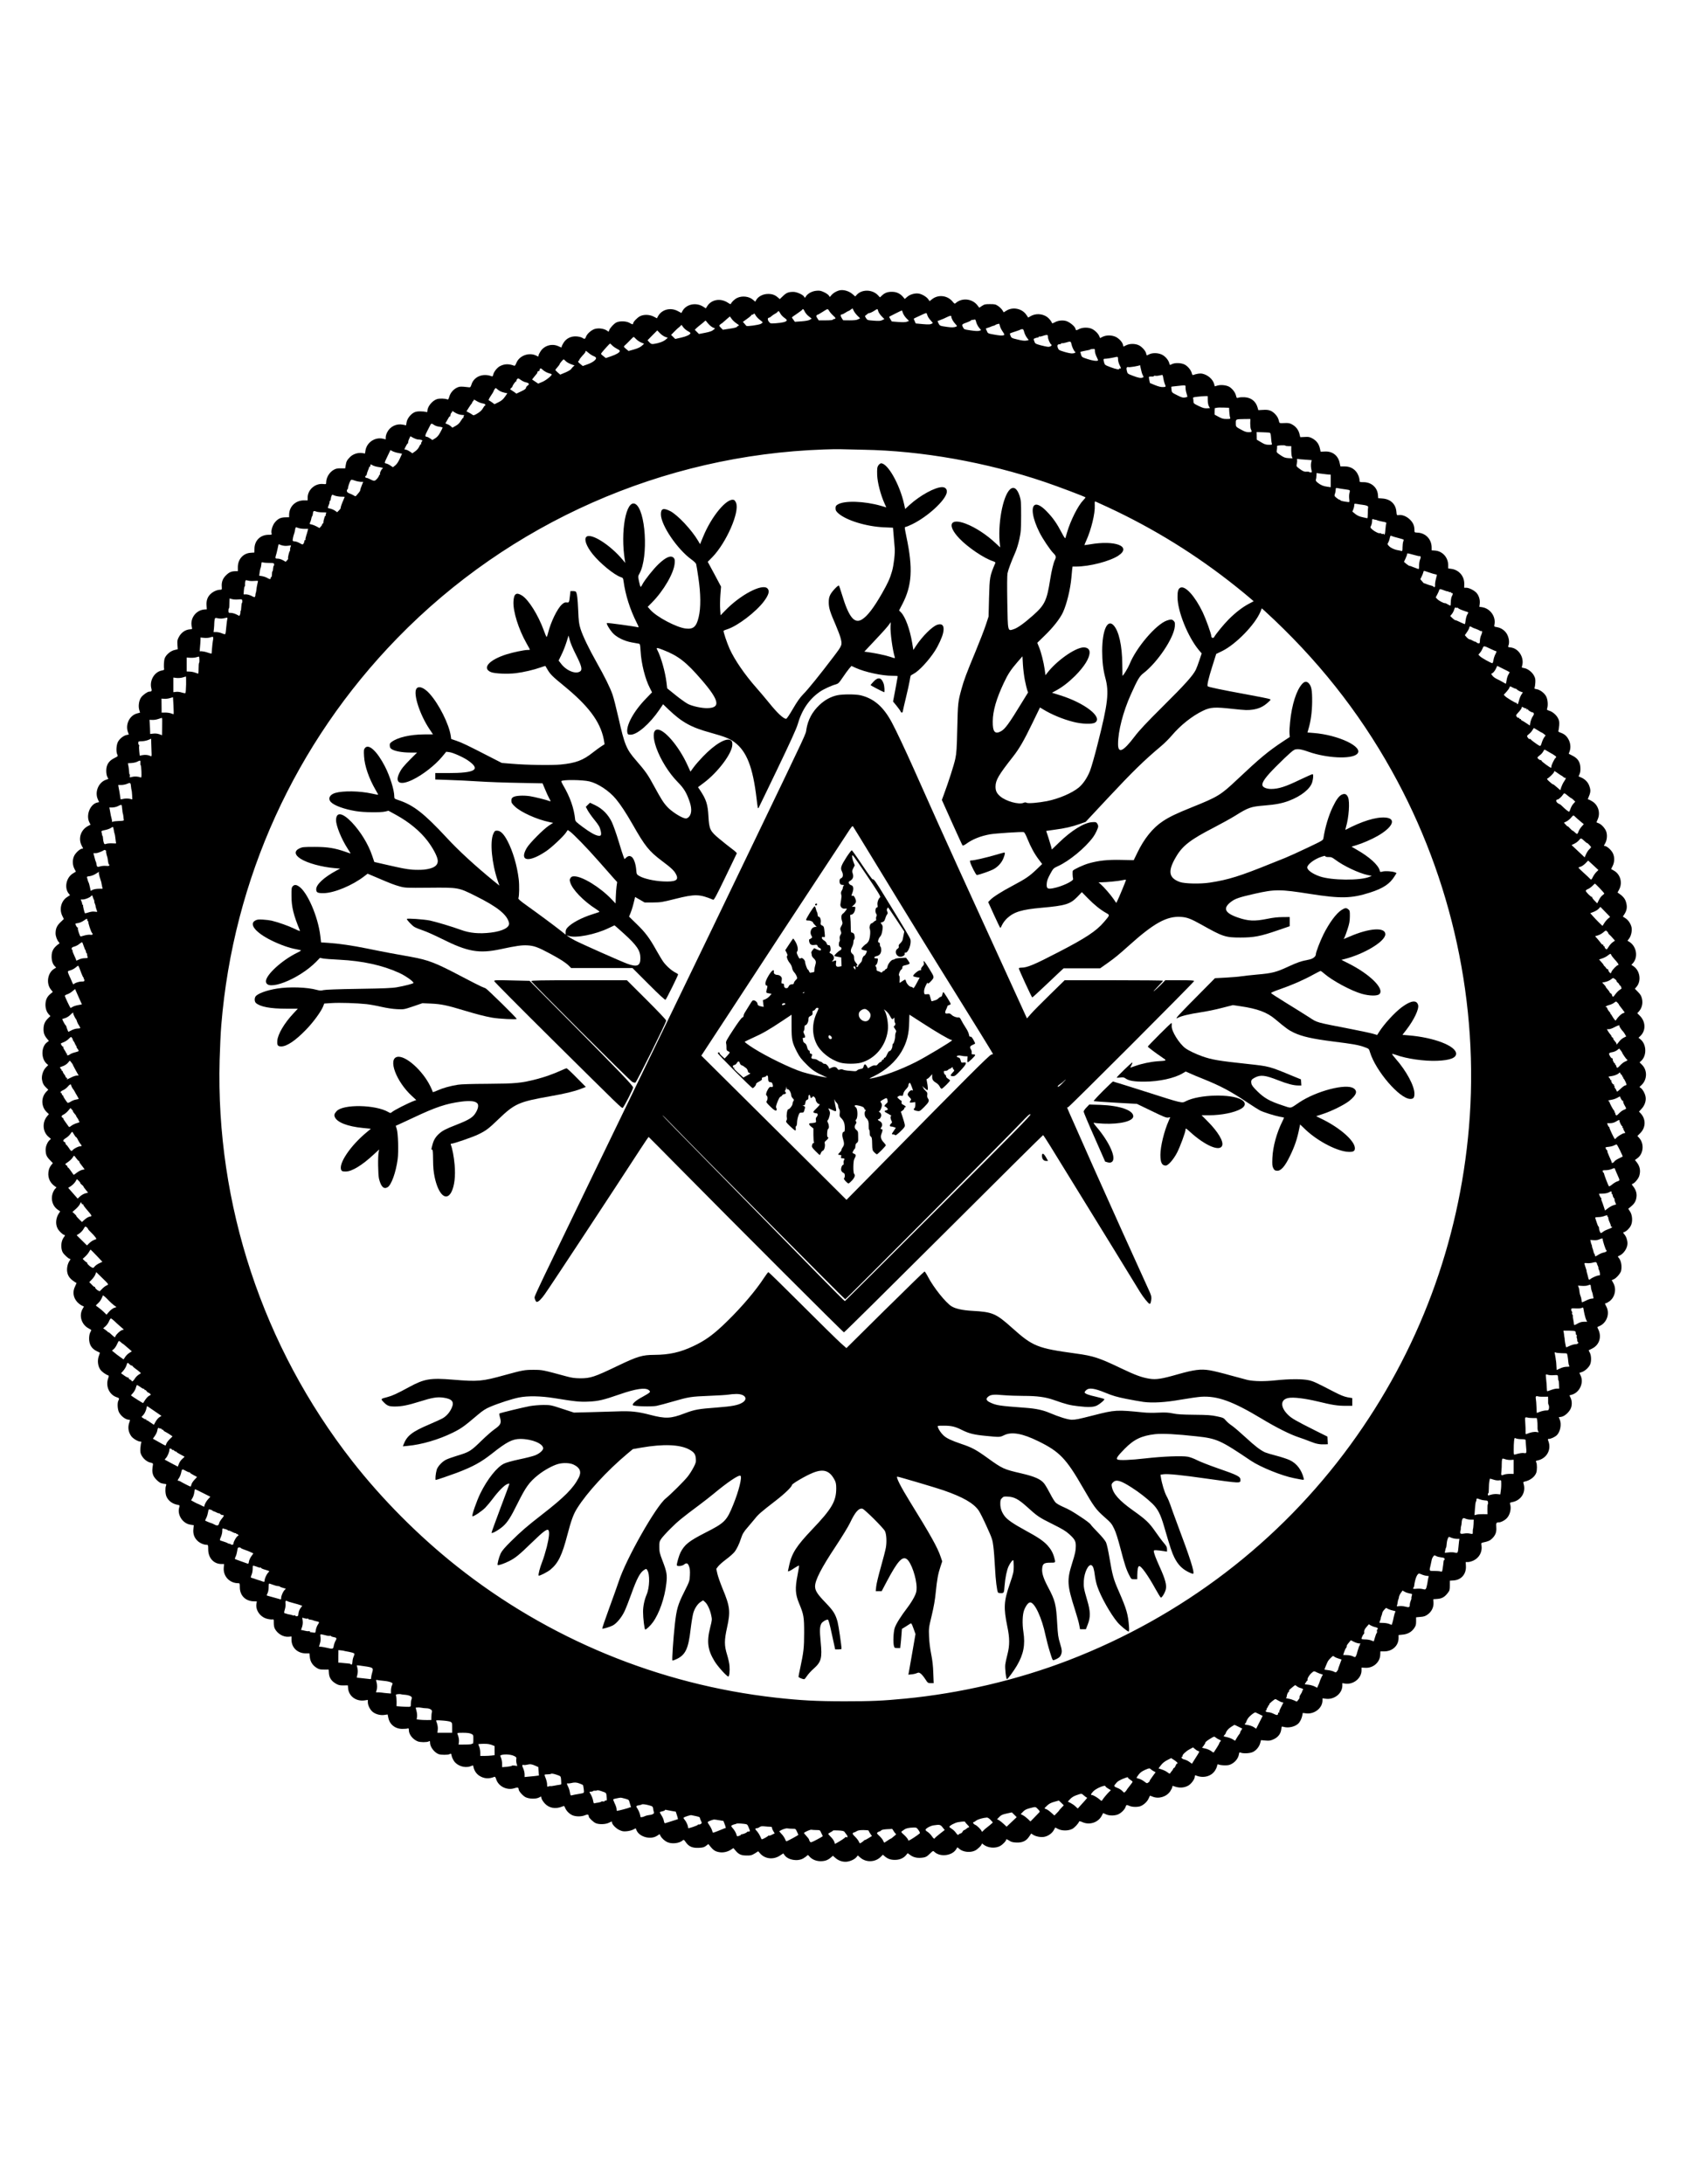
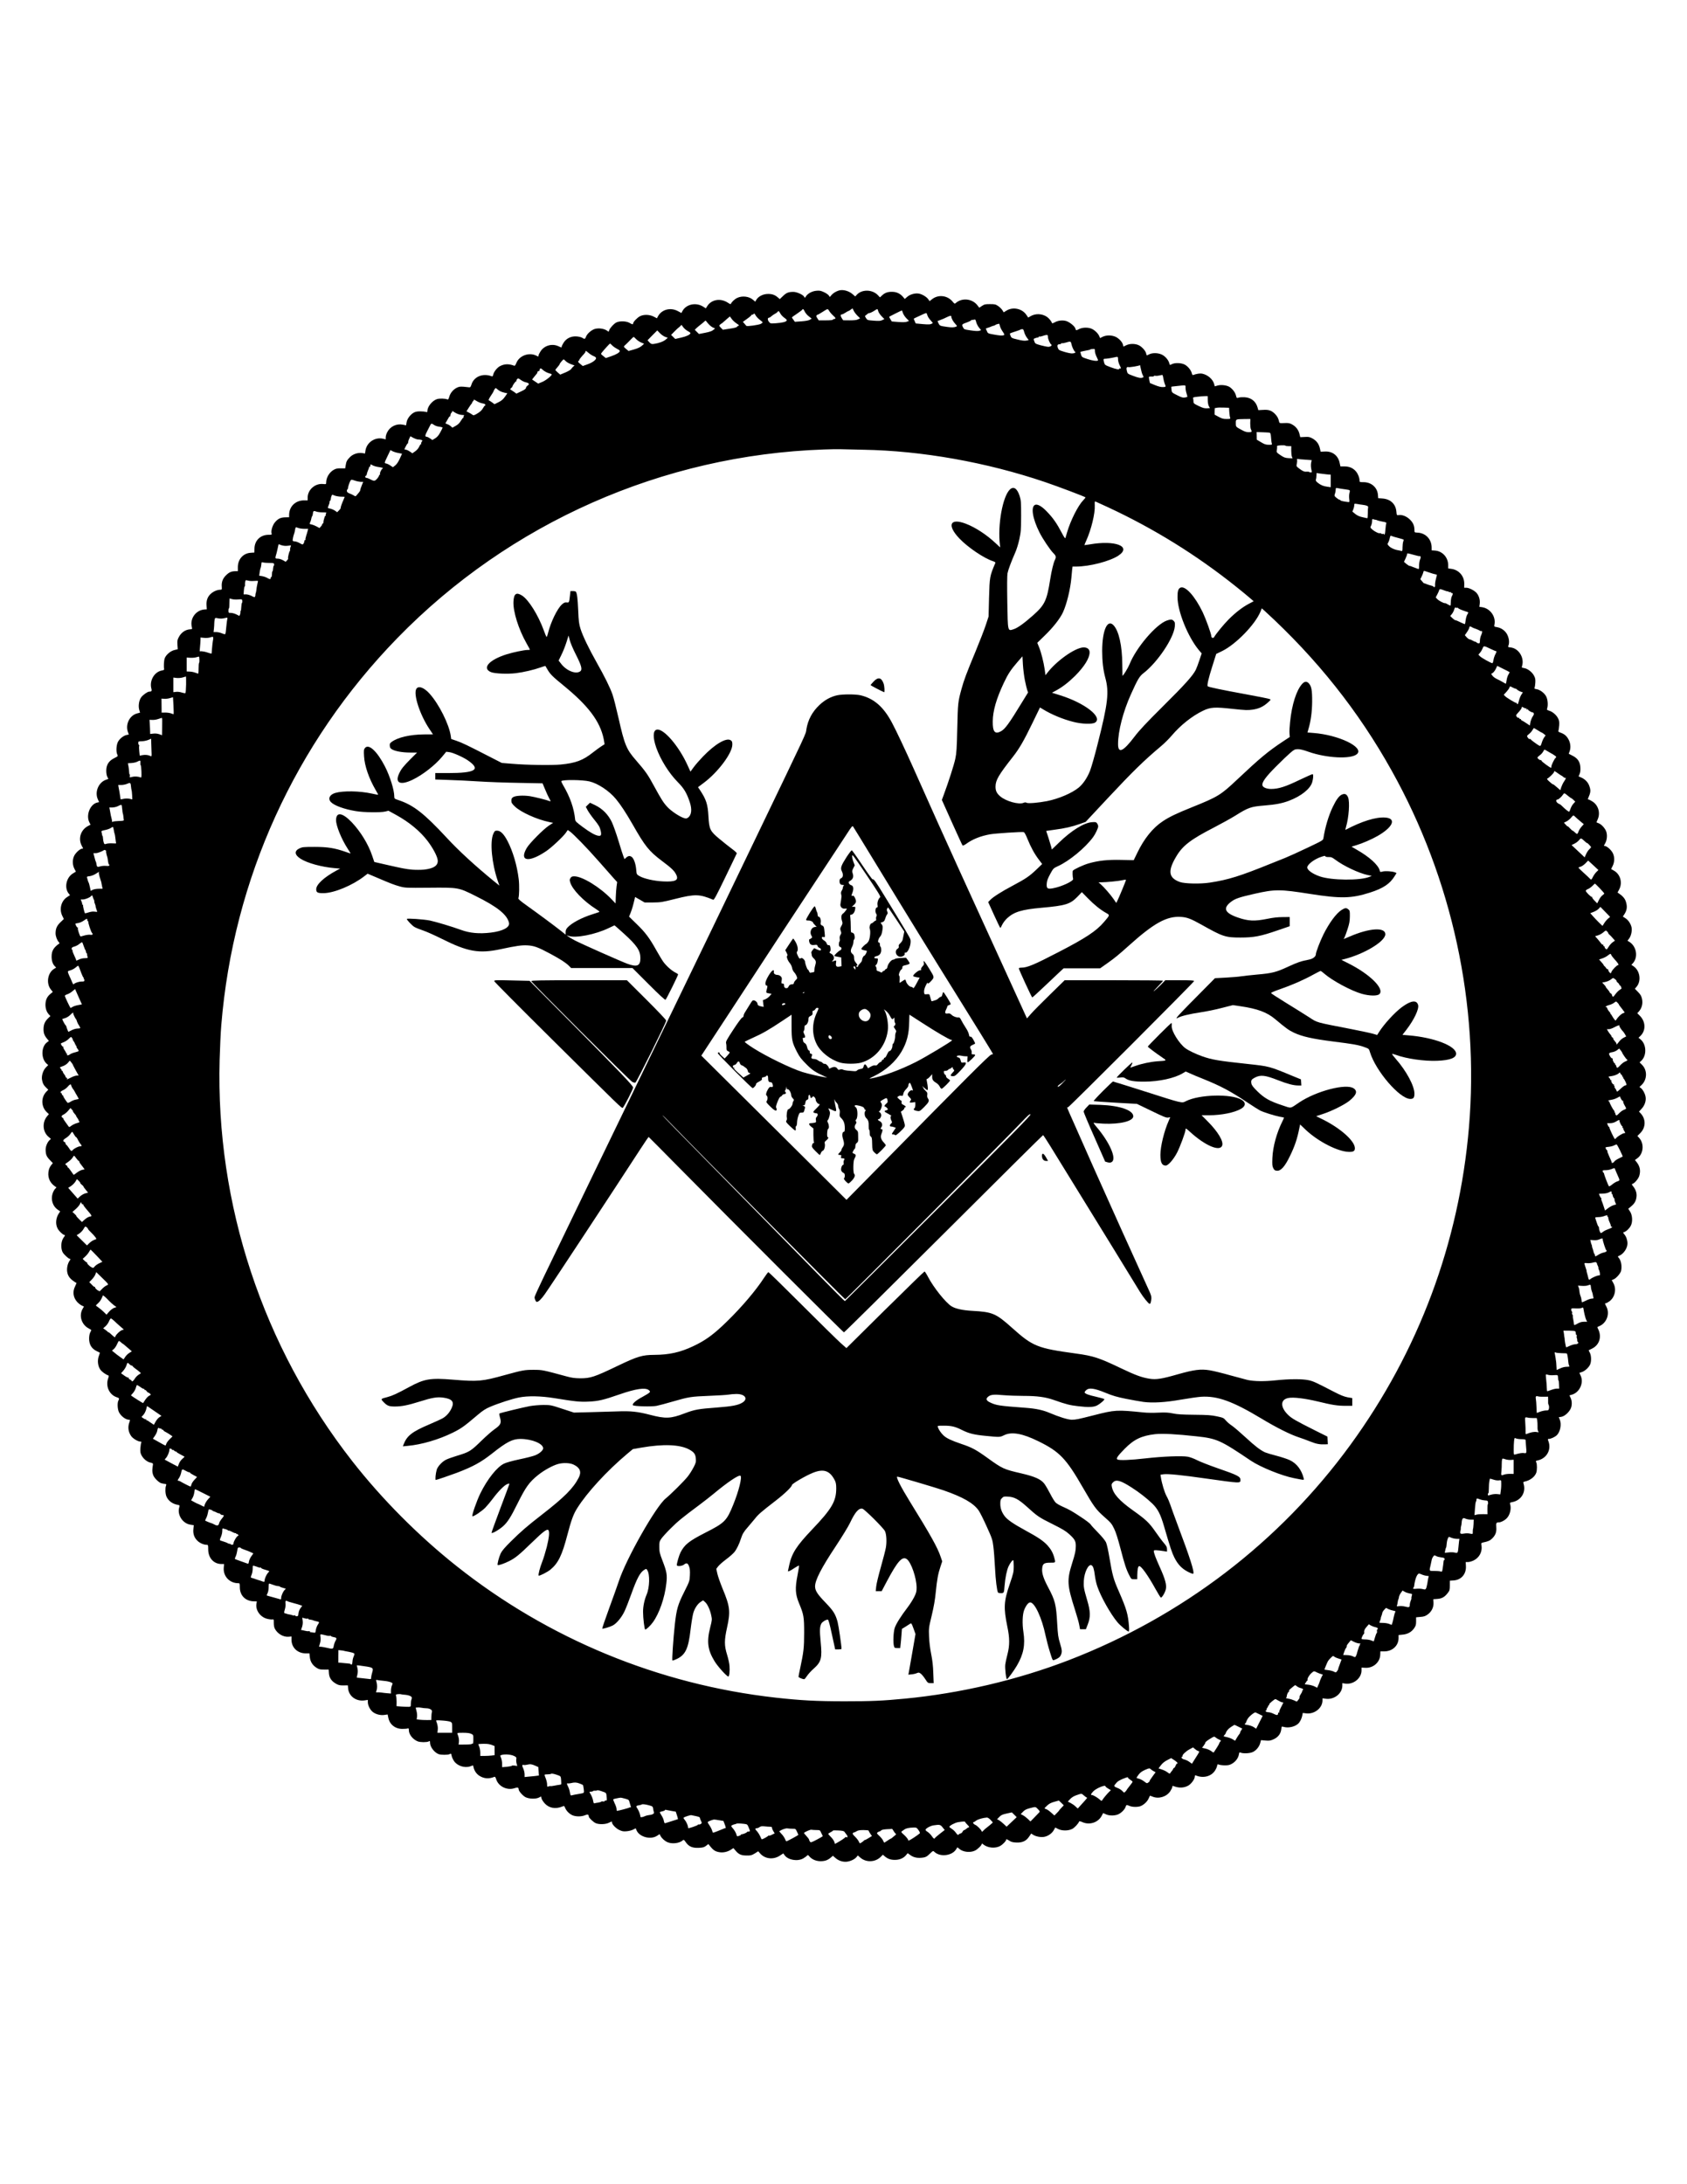
<svg xmlns="http://www.w3.org/2000/svg" version="1.0" width="100%" height="100%" viewBox="0 0 2550 3300" preserveAspectRatio="xMidYMid meet">
  <g transform="translate(0,3300) scale(0.1,-0.1)" fill="#000000" stroke="none">
    <path d="M12680 28611 c-45 -14 -87 -40 -112 -69 l-24 -29 -18 25 c-10 13 -43 36 -74 49 -45 21 -65 25 -112 20 -63 -5 -128 -40 -156 -82 l-17 -26 -15 22 c-21 30 -110 69 -158 69 -76 0 -106 -12 -157 -61 l-50 -48 -33 28 c-44 39 -95 54 -164 49 -66 -5 -131 -41 -158 -88 l-16 -28 -33 28 c-60 53 -165 65 -240 29 -40 -19 -86 -63 -95 -90 -2 -7 -18 -2 -42 15 -112 76 -253 53 -317 -51 l-20 -32 -37 24 c-110 72 -262 40 -318 -67 l-14 -27 -56 30 c-113 59 -245 22 -300 -83 l-14 -27 -48 25 c-64 33 -150 36 -209 6 -42 -22 -103 -86 -103 -109 0 -18 -14 -16 -57 10 -47 27 -150 30 -199 4 -36 -19 -91 -79 -105 -114 l-9 -25 -34 22 c-43 26 -118 36 -172 21 -52 -14 -119 -72 -135 -116 -14 -39 -24 -42 -57 -19 -13 9 -49 18 -81 21 -84 8 -159 -27 -201 -93 -16 -26 -30 -54 -30 -61 0 -17 0 -17 -51 7 -96 43 -211 10 -268 -77 -17 -26 -31 -55 -31 -65 0 -17 -2 -18 -30 -3 -111 58 -262 3 -306 -111 -11 -28 -22 -43 -30 -40 -82 31 -147 30 -215 -5 -44 -22 -94 -85 -104 -130 -5 -22 -11 -29 -23 -24 -133 51 -270 -5 -306 -126 -11 -34 -18 -43 -32 -41 -11 2 -49 6 -85 9 -54 4 -73 1 -106 -16 -53 -26 -98 -81 -113 -138 -10 -34 -16 -43 -29 -37 -32 14 -120 16 -156 4 -72 -24 -144 -113 -145 -178 0 -20 -3 -22 -22 -15 -13 4 -52 8 -88 8 -51 0 -74 -6 -104 -24 -50 -32 -94 -93 -101 -145 l-7 -42 -49 10 c-95 19 -192 -27 -236 -114 -13 -24 -23 -59 -23 -76 l0 -32 -42 10 c-122 27 -245 -57 -264 -179 l-7 -45 -43 7 c-66 9 -141 -16 -185 -62 -46 -47 -55 -66 -64 -124 l-7 -45 -66 0 c-53 1 -76 -4 -109 -23 -66 -38 -113 -118 -113 -192 0 -25 -2 -26 -44 -22 -122 14 -236 -85 -236 -207 l0 -40 -57 0 c-129 -1 -223 -94 -223 -221 l0 -34 -58 -1 c-71 -2 -109 -20 -156 -75 -37 -44 -63 -130 -51 -169 6 -18 2 -20 -45 -20 -125 0 -213 -87 -214 -211 l-1 -57 -58 -4 c-112 -8 -191 -97 -192 -215 l0 -63 -31 0 c-65 0 -98 -14 -145 -59 -53 -51 -73 -105 -67 -178 3 -40 1 -43 -21 -43 -44 0 -101 -23 -140 -57 -52 -44 -75 -104 -69 -181 l4 -58 -34 -2 c-129 -9 -222 -134 -194 -259 9 -39 9 -39 -24 -41 -74 -5 -137 -49 -174 -123 -19 -36 -22 -54 -18 -110 l5 -68 -50 -12 c-61 -14 -130 -74 -148 -127 -12 -35 -16 -130 -8 -161 3 -10 -8 -17 -33 -21 -116 -20 -194 -156 -159 -277 9 -32 1 -43 -35 -43 -24 0 -91 -47 -119 -84 -34 -44 -48 -133 -30 -192 l12 -41 -45 -12 c-114 -30 -180 -166 -138 -283 l13 -36 -32 -6 c-49 -10 -110 -59 -134 -108 -24 -51 -28 -148 -8 -188 12 -24 11 -26 -47 -55 -82 -41 -119 -99 -120 -188 0 -39 6 -74 16 -94 l16 -32 -33 -11 c-115 -38 -177 -184 -126 -297 l19 -42 -27 -6 c-107 -23 -174 -187 -122 -296 l19 -39 -36 -19 c-110 -57 -153 -186 -99 -294 l24 -46 -24 -5 c-35 -9 -94 -66 -114 -111 -26 -57 -24 -131 4 -188 l24 -46 -47 -29 c-100 -62 -131 -217 -61 -303 l19 -24 -46 -30 c-89 -59 -120 -185 -69 -285 l22 -45 -52 -50 c-54 -52 -73 -96 -73 -168 0 -41 22 -101 47 -129 9 -10 14 -19 12 -21 -89 -62 -119 -112 -119 -200 0 -63 17 -114 49 -146 l20 -20 -30 -18 c-99 -59 -125 -220 -50 -313 l29 -36 -39 -33 c-49 -41 -71 -90 -72 -161 0 -60 19 -112 53 -148 l22 -23 -37 -36 c-48 -47 -67 -93 -67 -164 0 -59 14 -97 56 -146 l25 -30 -28 -21 c-89 -65 -93 -242 -8 -321 l26 -23 -34 -34 c-43 -43 -70 -126 -60 -187 9 -54 26 -85 64 -121 l31 -30 -29 -30 c-84 -86 -80 -228 7 -310 l31 -29 -26 -31 c-79 -94 -69 -239 23 -314 l34 -29 -21 -19 c-31 -28 -59 -93 -59 -140 0 -75 12 -106 61 -157 l48 -50 -24 -29 c-13 -16 -29 -45 -35 -66 -28 -103 4 -195 89 -255 l25 -17 -23 -24 c-12 -13 -29 -46 -37 -72 -28 -91 4 -189 78 -240 l38 -26 -18 -27 c-48 -70 -57 -163 -22 -230 20 -41 85 -101 108 -101 8 0 4 -12 -13 -33 -33 -44 -47 -117 -33 -182 8 -40 20 -60 59 -97 27 -27 56 -48 65 -48 13 0 12 -4 -4 -28 -29 -41 -44 -108 -37 -163 10 -73 48 -119 142 -174 1 0 -9 -23 -22 -50 -41 -80 -29 -168 31 -235 19 -21 50 -45 69 -54 l34 -16 -19 -33 c-61 -103 -18 -242 92 -298 21 -11 38 -22 38 -25 0 -3 -8 -19 -17 -37 -10 -20 -16 -55 -16 -95 1 -85 37 -146 108 -182 28 -14 52 -26 54 -27 2 -1 -5 -22 -14 -47 -26 -67 -17 -154 21 -208 24 -34 79 -74 124 -90 6 -2 4 -19 -5 -43 -42 -118 17 -248 129 -285 39 -12 42 -20 25 -52 -18 -34 -13 -130 9 -174 31 -61 102 -114 151 -114 19 0 19 -2 6 -41 -26 -72 -16 -142 27 -205 25 -37 103 -84 138 -84 17 0 20 -4 15 -17 -5 -10 -10 -48 -13 -84 -3 -53 0 -74 17 -106 27 -53 85 -101 136 -111 32 -6 39 -12 37 -28 -12 -82 -13 -105 -2 -144 8 -32 26 -59 60 -92 41 -39 57 -48 99 -54 48 -6 49 -7 40 -31 -14 -37 -11 -119 6 -161 28 -66 88 -112 167 -127 36 -7 36 -7 26 -43 -31 -112 56 -243 173 -258 l48 -7 -6 -58 c-8 -75 14 -135 67 -183 37 -33 92 -56 136 -56 19 0 21 -6 21 -68 0 -130 83 -222 201 -222 l39 0 -5 -55 c-11 -130 88 -235 220 -235 22 0 23 -4 23 -62 1 -125 85 -209 213 -212 l44 -1 -6 -36 c-16 -101 63 -207 171 -229 30 -7 63 -10 73 -7 17 4 19 -1 18 -52 0 -33 6 -69 15 -86 41 -79 128 -130 209 -124 l44 4 0 -50 c1 -119 92 -205 217 -205 l54 0 6 -56 c7 -69 41 -123 100 -161 36 -23 53 -28 113 -28 l72 0 4 -57 c5 -69 40 -119 109 -158 36 -20 57 -25 110 -24 l67 1 4 -48 c12 -119 124 -199 252 -179 l46 7 0 -35 c0 -49 35 -117 77 -149 46 -35 116 -52 175 -43 l47 7 11 -52 c21 -100 104 -166 210 -166 33 0 68 2 80 6 17 5 20 2 20 -25 0 -65 60 -141 135 -170 39 -15 136 -15 164 -1 19 11 21 9 21 -19 0 -62 64 -147 129 -172 37 -14 142 -14 168 0 20 11 23 10 29 -23 3 -19 19 -54 34 -78 47 -75 162 -114 248 -84 l42 15 7 -27 c13 -56 45 -103 90 -131 69 -44 144 -49 224 -16 12 5 18 -3 28 -33 33 -111 167 -177 281 -137 45 15 59 10 60 -20 0 -25 62 -95 102 -116 54 -28 157 -31 205 -6 l32 16 6 -28 c3 -16 24 -49 46 -74 65 -74 164 -92 266 -51 30 13 32 12 44 -17 19 -46 57 -86 103 -110 50 -26 143 -28 200 -3 39 17 55 11 56 -21 0 -19 71 -86 106 -100 50 -21 147 -18 196 6 49 24 48 23 48 8 0 -30 56 -89 106 -114 45 -22 64 -26 112 -22 32 2 77 13 99 24 l42 21 12 -29 c43 -103 216 -149 314 -82 l35 23 14 -27 c20 -38 65 -78 108 -96 69 -29 180 -15 228 29 15 13 20 10 48 -31 45 -64 101 -87 197 -82 59 3 78 8 107 30 l35 27 37 -45 c43 -52 74 -70 137 -79 54 -8 120 7 169 40 l36 23 33 -39 c47 -56 84 -73 167 -73 63 -1 76 3 123 31 l52 33 26 -30 c73 -87 204 -102 304 -34 l49 32 20 -28 c52 -73 197 -97 283 -47 24 14 49 33 56 41 11 13 16 12 37 -14 37 -43 101 -70 167 -70 65 0 108 15 154 54 l33 28 40 -35 c49 -42 114 -62 175 -54 55 8 117 38 142 70 l19 24 38 -33 c89 -77 228 -71 311 14 l30 30 30 -26 c45 -37 88 -52 152 -52 70 0 129 25 166 69 l27 32 45 -32 c49 -35 110 -46 190 -34 37 5 57 16 98 56 51 49 51 49 72 29 84 -79 260 -60 324 35 l23 35 30 -25 c55 -47 162 -59 233 -26 40 18 105 82 105 103 0 7 7 5 18 -4 67 -59 186 -71 263 -26 42 25 89 76 89 98 0 6 19 -2 42 -17 33 -23 54 -28 112 -31 91 -3 147 23 192 90 l31 46 29 -19 c42 -27 123 -42 173 -30 57 12 113 53 140 101 l22 39 42 -22 c58 -30 155 -30 215 1 36 19 93 81 104 113 2 6 25 0 52 -12 105 -46 232 -5 286 92 l25 46 40 -18 c45 -21 112 -24 168 -8 49 13 113 71 129 115 14 39 14 39 61 19 45 -19 127 -19 170 -2 50 22 98 67 119 114 10 24 20 43 22 43 2 0 20 -7 39 -15 92 -38 211 -1 266 82 17 26 31 55 31 66 0 14 4 17 18 12 79 -32 157 -30 223 7 45 25 99 99 99 136 0 19 4 23 18 17 106 -44 222 -17 282 66 16 23 32 56 36 75 6 31 8 32 32 22 15 -5 55 -10 89 -10 49 0 71 5 107 26 53 31 94 86 102 138 6 34 8 36 31 27 41 -15 135 -10 179 10 51 23 99 81 113 137 l11 43 69 -6 c59 -5 76 -2 124 20 66 30 107 84 114 151 5 44 5 44 37 35 70 -20 167 1 219 49 26 23 54 80 62 125 l7 37 49 -6 c126 -17 248 79 249 194 l0 33 45 -6 c129 -20 254 77 255 197 l0 38 45 -7 c124 -17 245 82 245 199 l0 43 57 -3 c119 -7 222 83 226 197 l2 51 57 0 c125 0 218 86 218 202 l0 45 60 6 c75 6 135 39 174 95 26 37 31 53 31 105 l0 62 66 6 c53 4 74 11 111 38 58 42 91 111 86 181 l-3 48 63 5 c69 5 110 29 159 94 25 32 28 45 28 109 l0 72 58 4 c115 8 191 96 185 216 l-3 62 36 0 c19 0 58 11 86 25 84 42 130 130 117 222 -6 40 -5 42 22 48 78 16 107 29 139 61 51 51 68 97 62 171 -5 65 0 73 44 73 25 0 77 26 107 54 54 48 81 152 58 222 -6 19 -2 23 31 29 134 25 210 145 174 273 -9 30 -8 32 17 38 80 17 150 70 173 132 14 37 14 134 0 159 -10 19 -8 22 22 28 135 30 209 159 163 288 -13 34 -12 37 5 37 29 0 90 28 118 53 55 51 78 167 47 241 l-14 34 39 6 c55 9 133 85 149 146 14 51 9 105 -13 148 l-14 30 39 11 c116 35 182 182 129 290 l-18 39 39 13 c46 15 105 70 124 115 20 48 18 133 -5 176 l-18 37 52 26 c111 54 149 179 92 294 -16 31 -15 32 10 42 116 44 171 186 115 296 -26 50 -26 53 -9 53 8 0 32 13 54 29 83 60 110 185 60 274 l-25 46 29 12 c40 16 105 92 113 130 15 76 -1 157 -40 200 -13 15 -12 17 14 28 64 27 122 114 122 183 0 50 -18 104 -46 137 -24 29 -24 30 -4 36 33 11 80 55 101 98 30 58 24 159 -13 214 l-26 40 44 37 c51 43 72 79 80 140 8 54 -9 109 -47 158 -27 34 -28 37 -10 43 31 9 89 80 100 122 22 76 9 141 -39 203 l-27 34 37 27 c91 66 106 216 29 304 l-29 32 44 44 c85 85 86 213 4 299 l-24 25 42 46 c46 50 69 122 57 181 -9 48 -39 103 -67 126 l-25 19 31 29 c87 82 91 224 8 306 l-37 37 25 23 c85 79 81 246 -8 322 l-33 27 26 25 c87 80 84 217 -5 306 l-40 40 20 21 c49 54 67 121 52 194 -10 44 -21 65 -60 105 l-48 49 26 31 c74 88 51 242 -45 308 l-34 23 20 21 c86 91 60 257 -51 326 l-28 17 25 33 c31 41 48 123 36 172 -13 54 -48 106 -92 135 l-39 25 18 27 c46 67 53 125 26 204 -15 43 -47 80 -102 117 l-22 15 26 50 c52 101 15 229 -83 282 l-40 23 23 47 c29 57 31 131 5 188 -20 45 -79 102 -114 111 l-24 5 24 46 c26 53 30 126 9 177 -19 46 -70 101 -108 116 -18 8 -34 14 -36 15 -1 1 7 22 18 46 43 96 10 211 -77 268 -26 17 -53 31 -61 31 -10 0 -12 6 -7 18 40 92 42 118 19 185 -19 57 -63 103 -121 129 l-42 18 16 37 c10 25 14 58 11 100 -5 84 -41 137 -120 176 l-56 29 15 41 c19 55 11 127 -22 182 -28 49 -61 76 -118 96 -28 10 -36 17 -31 29 4 8 9 45 12 81 3 53 0 74 -17 106 -25 50 -83 100 -134 115 -35 11 -38 14 -30 37 15 49 8 134 -16 179 -26 51 -91 100 -143 109 -31 4 -38 9 -32 22 4 9 9 43 11 76 3 49 0 69 -19 105 -28 55 -96 108 -150 116 -37 6 -39 8 -31 33 37 123 -50 265 -172 279 -41 4 -43 6 -34 29 16 42 10 106 -16 160 -28 61 -92 108 -160 118 -41 7 -42 8 -36 38 25 120 -63 244 -186 263 l-42 6 6 48 c6 55 -9 111 -44 157 -30 38 -115 83 -159 83 l-32 0 1 60 c1 115 -80 209 -193 225 l-50 7 0 49 c0 119 -89 215 -204 221 l-46 3 0 40 c0 129 -91 224 -219 228 -40 2 -41 3 -41 37 0 67 -20 113 -69 161 -50 48 -117 75 -169 67 -29 -4 -30 -4 -35 52 -10 115 -89 189 -208 198 l-67 5 -4 52 c-9 110 -99 189 -215 190 -60 0 -63 1 -63 24 0 42 -22 99 -52 136 -44 53 -101 78 -175 78 l-62 0 -11 51 c-23 114 -109 180 -225 174 l-63 -3 -11 50 c-16 69 -52 117 -112 150 -44 24 -59 27 -118 23 l-67 -3 -12 49 c-15 62 -55 113 -113 144 -37 20 -55 23 -117 20 -71 -3 -73 -3 -78 22 -11 50 -27 80 -61 115 -51 52 -94 68 -181 62 l-72 -4 -10 36 c-26 96 -96 153 -196 159 -35 2 -76 0 -92 -6 -28 -9 -29 -8 -40 33 -12 46 -47 93 -93 126 -40 28 -132 40 -185 24 l-42 -12 -11 39 c-22 73 -99 137 -182 153 -31 6 -87 -3 -134 -21 -8 -4 -15 5 -20 25 -10 46 -60 108 -107 132 -53 28 -148 31 -195 7 -31 -16 -31 -15 -38 11 -11 46 -53 99 -101 127 -57 33 -148 38 -203 11 -42 -21 -38 -22 -46 11 -8 40 -60 99 -108 124 -55 28 -140 29 -195 1 l-41 -20 -6 27 c-9 40 -60 96 -110 120 -58 28 -142 29 -197 2 l-40 -20 -13 31 c-18 42 -71 92 -117 111 -53 22 -135 20 -183 -4 -49 -25 -52 -25 -59 4 -9 36 -89 101 -141 116 -56 16 -126 7 -174 -21 -19 -11 -37 -17 -38 -12 -11 30 -48 76 -80 97 -74 49 -172 52 -247 8 l-34 -20 -31 45 c-65 92 -203 120 -299 59 l-41 -25 -20 33 c-12 18 -40 46 -63 62 -39 26 -51 29 -124 29 -71 0 -85 -3 -121 -27 l-41 -27 -31 40 c-79 98 -231 112 -324 31 -16 -15 -20 -13 -48 21 -78 95 -217 111 -311 36 l-37 -29 -21 30 c-26 36 -92 75 -141 84 -56 10 -132 -11 -175 -48 l-38 -33 -29 34 c-43 49 -97 74 -163 74 -66 1 -108 -14 -151 -54 l-32 -30 -30 32 c-84 89 -241 93 -320 8 l-24 -26 -40 35 c-60 51 -146 73 -207 55z m224 -305 c8 -19 33 -52 56 -75 l41 -40 -30 -15 c-21 -12 -58 -16 -128 -16 l-98 1 -21 32 c-22 35 -21 57 2 57 8 0 32 11 52 25 20 14 41 25 45 25 5 0 20 9 34 20 14 11 27 20 29 20 2 0 10 -15 18 -34z m-740 -13 c10 -21 37 -54 61 -72 l44 -35 -28 -17 c-18 -11 -62 -19 -127 -24 l-99 -7 -22 31 c-13 16 -23 32 -23 35 0 3 35 29 78 57 42 29 79 56 80 61 7 17 20 7 36 -29z m370 9 c8 -15 35 -47 59 -69 37 -34 42 -43 29 -49 -10 -4 -20 -6 -24 -6 -5 1 -8 -2 -8 -8 0 -6 -42 -10 -107 -10 l-108 0 -21 33 c-18 27 -19 34 -8 45 8 7 14 10 14 7 0 -2 30 15 68 39 37 25 73 45 79 45 7 1 19 -12 27 -27z m741 -3 c4 -17 26 -51 50 -76 l43 -44 -33 -16 c-26 -13 -51 -14 -128 -8 -94 7 -97 8 -116 38 -19 30 -20 33 -3 44 9 7 23 17 29 23 7 6 14 10 15 9 7 -5 54 16 85 37 46 31 50 30 58 -7z m373 -28 c7 -21 30 -57 52 -79 l40 -40 -29 -12 c-21 -8 -59 -10 -130 -5 l-101 8 -21 34 c-12 19 -20 36 -18 37 7 6 184 95 190 95 3 1 11 -17 17 -38z m-1853 -7 c10 -20 38 -50 62 -66 33 -24 40 -34 32 -45 -15 -18 -69 -30 -164 -37 -79 -5 -80 -5 -103 23 -22 29 -21 61 3 61 6 0 23 10 37 23 13 12 37 29 54 37 16 8 33 21 37 27 13 20 21 16 42 -23z m2235 -55 c7 -13 26 -39 43 -56 17 -18 29 -34 26 -35 -34 -22 -52 -23 -150 -15 l-107 10 -16 35 c-9 19 -15 36 -13 38 1 2 46 23 98 47 92 43 94 44 100 22 3 -11 12 -32 19 -46z m-2549 -38 c24 -18 45 -36 47 -40 1 -4 -10 -14 -25 -23 -31 -18 -213 -43 -222 -31 -4 4 -17 20 -29 34 l-23 26 65 47 c37 26 66 52 66 57 0 6 4 8 9 5 5 -3 14 1 21 9 11 13 15 10 30 -17 9 -18 37 -48 61 -67z m2899 44 c0 -25 29 -77 62 -111 27 -29 28 -32 11 -39 -32 -13 -67 -14 -138 -4 -107 15 -110 16 -128 53 l-16 35 47 18 c26 9 67 27 92 40 54 26 70 28 70 8z m-3242 -105 c26 -16 39 -30 30 -30 -9 0 -21 -7 -26 -16 -6 -10 -41 -20 -112 -30 l-103 -16 -30 30 c-27 28 -29 32 -14 46 8 9 18 16 21 16 3 0 16 10 29 23 13 12 41 36 62 54 l38 32 29 -40 c15 -21 50 -52 76 -69z m3660 -59 l32 -39 -28 -10 c-18 -6 -60 -4 -128 6 -101 15 -102 15 -119 50 -19 41 -17 43 69 74 27 10 53 23 58 30 4 7 8 10 8 6 0 -3 12 -3 27 1 26 7 29 5 39 -36 6 -24 25 -61 42 -82z m-4078 43 c17 -18 44 -37 60 -44 l29 -12 -28 -24 c-20 -17 -57 -29 -122 -42 l-94 -18 -32 32 -31 31 21 22 c12 11 42 37 67 56 25 19 52 42 60 50 13 14 16 14 28 -2 6 -10 26 -32 42 -49z m4394 -18 c4 -19 22 -57 41 -84 28 -41 31 -51 19 -56 -25 -9 -60 -7 -154 10 -84 15 -89 18 -101 48 -7 17 -14 34 -17 38 -2 4 9 10 25 14 15 4 37 12 48 17 11 6 29 12 39 14 11 2 24 7 30 12 9 8 31 15 57 20 4 0 10 -14 13 -33z m-4718 -78 c24 -12 43 -27 41 -32 -8 -24 -61 -49 -142 -67 l-88 -20 -32 31 -31 30 54 55 c30 30 57 55 59 55 1 0 12 9 24 21 l21 21 25 -35 c14 -19 45 -46 69 -59z m5085 -14 c6 -24 24 -62 40 -84 l29 -39 -37 -7 c-25 -5 -68 0 -130 16 -87 20 -95 24 -107 54 -7 17 -12 34 -10 38 3 3 37 16 77 28 39 13 75 25 79 29 4 4 17 7 28 8 16 1 22 -8 31 -43z m-5425 -74 l38 -13 -32 -28 c-32 -28 -104 -55 -177 -65 -35 -5 -44 -2 -69 24 l-28 31 73 75 74 74 41 -43 c23 -23 59 -48 80 -55z m5784 0 c0 -32 32 -104 50 -115 19 -12 -10 -35 -44 -35 -17 0 -69 11 -115 23 -81 23 -85 25 -97 61 -13 35 -12 37 12 46 14 6 32 10 40 10 8 0 14 4 14 10 0 5 6 8 13 5 6 -2 28 2 47 9 19 8 45 14 58 15 18 1 22 -4 22 -29z m-6224 -34 c18 -18 52 -42 76 -51 l44 -19 -35 -31 c-25 -22 -62 -39 -118 -55 l-82 -23 -35 29 c-40 33 -42 38 -21 56 9 7 21 19 28 26 7 7 18 18 25 25 7 7 27 27 44 45 17 17 33 32 36 32 3 0 20 -15 38 -34z m6579 -73 c8 -42 39 -108 56 -119 17 -10 -10 -24 -50 -24 -18 0 -71 11 -116 25 -79 24 -84 28 -96 62 -12 38 -3 53 34 53 9 0 17 4 17 10 0 5 6 7 13 5 6 -3 32 1 57 9 71 22 77 20 85 -21z m-6940 -23 c15 -16 48 -38 71 -50 24 -11 44 -26 43 -33 -1 -22 -53 -53 -133 -80 l-79 -27 -38 31 c-39 30 -39 31 -21 54 33 42 117 134 123 134 3 1 18 -12 34 -29z m7295 -85 c0 -20 12 -58 26 -86 14 -28 24 -53 21 -55 -13 -13 -84 -4 -158 21 -83 27 -87 30 -98 65 -6 21 -11 40 -11 42 0 3 34 11 75 19 41 7 75 15 75 18 0 4 16 7 35 8 34 3 35 2 35 -32z m-7651 -29 c23 -19 57 -41 76 -47 20 -8 35 -20 35 -29 0 -28 -53 -67 -128 -94 l-73 -26 -39 32 c-35 30 -38 34 -23 46 9 6 13 12 9 12 -8 0 35 54 74 95 11 12 20 26 20 33 0 17 4 16 49 -22z m8001 -96 c0 -24 11 -62 26 -92 20 -39 22 -49 10 -45 -9 4 -16 2 -16 -3 0 -18 -44 -11 -133 22 -82 31 -88 35 -97 68 -14 49 -13 59 8 59 24 0 100 11 142 21 59 14 60 13 60 -30z m-8351 -24 c20 -21 61 -43 116 -61 l20 -6 -20 -18 c-11 -9 -25 -26 -31 -36 -6 -11 -46 -35 -89 -53 l-77 -32 -37 32 c-20 17 -36 35 -36 39 0 4 15 23 33 43 17 19 32 40 32 45 0 10 51 71 60 71 4 0 17 -11 29 -24z m8724 -213 c15 -28 15 -32 1 -37 -30 -12 -64 -6 -148 26 -83 31 -83 32 -93 75 -8 31 -7 46 2 53 6 5 14 7 17 4 10 -9 178 19 179 30 0 6 6 -18 13 -54 7 -36 19 -79 29 -97z m-9018 45 c17 -9 42 -18 58 -22 15 -3 27 -10 27 -14 -1 -20 -92 -92 -145 -113 l-60 -25 -46 31 -46 31 23 30 c13 16 31 38 41 50 11 11 18 25 16 31 -2 6 6 13 19 16 12 4 19 9 15 13 -4 4 -2 13 5 21 9 11 15 10 37 -10 14 -14 40 -31 56 -39z m9330 -95 c4 -27 13 -63 21 -82 20 -47 19 -48 -28 -49 -29 -2 -69 9 -119 29 l-77 32 -10 48 c-9 48 -9 49 17 50 14 1 32 1 39 0 6 -1 12 2 12 7 0 5 13 7 28 4 15 -2 43 1 62 6 19 5 38 8 41 6 4 -2 10 -25 14 -51z m-9639 -59 c50 -9 61 -29 30 -49 -14 -10 -26 -26 -26 -36 0 -13 -21 -28 -72 -52 l-72 -34 -39 28 c-21 15 -44 30 -50 33 -8 3 -4 12 12 25 13 12 20 21 17 21 -3 0 6 18 20 40 15 22 31 40 37 40 6 0 7 3 4 7 -4 3 0 14 9 24 15 17 18 16 56 -11 22 -16 55 -32 74 -36z m9974 -83 c0 -22 7 -61 16 -87 8 -25 13 -48 11 -50 -3 -3 -20 -7 -39 -10 -27 -5 -51 2 -115 35 -80 40 -81 41 -85 83 -3 24 -4 44 -3 45 0 1 37 6 80 10 150 16 135 19 135 -26z m-10355 -54 c17 -8 47 -18 68 -22 l36 -7 -37 -53 c-28 -40 -52 -60 -97 -82 l-60 -30 -38 28 c-21 15 -43 29 -49 31 -7 3 7 31 30 66 23 33 42 65 42 69 0 5 7 19 16 32 16 22 16 22 38 3 11 -11 35 -27 51 -35z m10691 -132 c0 -35 7 -73 16 -91 l17 -30 -47 -3 c-37 -2 -63 6 -124 35 -73 36 -78 40 -78 70 0 18 -3 39 -6 47 -4 12 9 17 68 23 40 5 91 9 113 9 l40 0 1 -60z m-10961 -50 c26 -4 42 -12 42 -21 0 -8 -4 -14 -8 -14 -5 0 -15 -13 -24 -30 -20 -38 -49 -65 -104 -96 -38 -21 -46 -22 -60 -10 -9 7 -33 22 -53 32 l-37 19 34 54 c19 30 38 57 42 60 5 3 9 13 11 21 2 8 8 17 13 18 5 2 9 10 9 18 0 9 14 5 46 -16 26 -16 66 -32 89 -35z m11287 -133 c3 -37 8 -75 13 -84 6 -16 0 -18 -55 -18 -51 0 -72 6 -121 33 l-59 32 0 53 c0 29 3 51 8 49 4 -3 15 -2 24 2 9 3 55 5 101 3 l85 -3 4 -67z m-11714 0 c35 -24 87 -42 125 -42 23 0 27 -3 18 -13 -6 -8 -8 -17 -4 -20 3 -4 2 -7 -3 -7 -5 0 -22 -22 -38 -48 -19 -33 -43 -57 -78 -76 l-50 -28 -22 21 c-12 11 -36 26 -54 32 -33 11 -33 11 -15 38 9 14 23 38 31 54 7 15 18 27 23 27 5 0 8 3 7 8 -4 14 13 52 23 52 6 0 7 5 4 10 -10 15 4 12 33 -8z m12030 -170 c0 -37 4 -77 11 -89 19 -36 13 -43 -34 -43 -30 0 -62 9 -99 30 -99 53 -96 50 -96 107 0 61 -2 60 127 62 l93 1 -2 -68z m-12337 -22 c15 -12 51 -24 79 -27 27 -3 50 -10 50 -14 0 -5 -16 -37 -36 -73 -25 -47 -47 -71 -77 -89 l-41 -25 -35 24 c-20 13 -40 24 -46 24 -34 1 -33 18 2 85 20 39 41 80 47 92 14 28 20 28 57 3z m12630 -118 c13 -3 18 -20 22 -75 2 -40 8 -80 12 -89 6 -16 1 -18 -46 -18 -45 0 -65 7 -118 39 l-64 38 -1 57 -1 58 90 -3 c50 -2 97 -4 106 -7z m-12871 -102 c14 0 35 -3 47 -6 20 -6 21 -8 8 -28 -9 -13 -12 -26 -8 -29 3 -4 2 -7 -4 -7 -5 0 -18 -18 -28 -41 -11 -24 -36 -52 -61 -69 l-41 -29 -33 24 c-18 13 -45 27 -60 30 l-28 6 20 42 c12 23 24 44 29 45 5 2 9 12 9 22 0 11 7 35 17 54 l16 35 46 -25 c25 -13 57 -24 71 -24z m13155 -100 l43 0 0 -67 c0 -38 4 -79 10 -93 l10 -25 -61 3 c-51 3 -70 10 -122 45 -61 42 -61 42 -54 82 4 22 4 45 2 52 -3 8 14 13 59 15 34 2 65 0 66 -4 2 -5 23 -8 47 -8z m-6425 -55 c884 -15 1863 -189 2745 -488 209 -71 599 -219 614 -232 1 -2 -15 -22 -36 -44 -79 -82 -192 -308 -243 -483 -12 -40 -23 -80 -26 -88 -3 -9 -24 20 -52 75 -80 152 -136 232 -234 332 -73 76 -138 111 -173 95 -66 -30 -37 -208 66 -413 48 -98 167 -274 213 -318 39 -38 43 -58 22 -100 -21 -39 -52 -169 -71 -291 -51 -326 -82 -391 -265 -552 -136 -120 -231 -187 -289 -205 -90 -29 -87 -43 -95 409 -4 247 -3 401 3 435 11 56 57 178 115 310 21 45 49 136 64 205 24 113 26 141 27 353 0 210 -2 236 -22 300 -37 115 -90 152 -146 101 -111 -103 -190 -538 -152 -844 l4 -33 -67 62 c-138 130 -308 241 -452 296 -241 92 -290 -20 -99 -222 130 -136 374 -301 512 -345 22 -7 36 -17 33 -24 -86 -202 -87 -210 -96 -531 l-7 -280 -42 -128 c-23 -70 -92 -248 -153 -395 -139 -334 -179 -442 -212 -564 -56 -203 -57 -216 -66 -598 -7 -313 -12 -379 -30 -465 -19 -91 -104 -354 -175 -545 l-28 -76 152 -339 c84 -187 156 -344 161 -349 5 -5 29 6 57 26 94 69 218 118 360 143 81 14 475 40 507 33 11 -2 32 -41 57 -103 50 -124 107 -228 172 -313 l50 -66 -86 -83 c-108 -103 -162 -139 -357 -243 -174 -92 -301 -173 -344 -219 l-29 -30 89 -196 c49 -107 91 -195 95 -195 3 0 16 23 29 51 14 29 47 71 75 97 104 95 219 130 520 157 361 32 432 54 541 166 l67 70 91 -93 c97 -99 188 -172 273 -220 62 -35 63 -30 -30 -139 -116 -136 -276 -242 -685 -453 -368 -191 -474 -236 -564 -236 -21 0 -38 -5 -38 -10 0 -19 195 -440 203 -440 5 0 88 76 185 168 98 93 202 192 233 220 l56 52 276 0 276 0 108 76 c117 83 176 132 323 264 381 343 576 451 790 437 94 -6 153 -29 310 -117 324 -182 362 -195 590 -195 204 0 304 19 564 109 l181 62 0 70 0 69 -105 -1 c-73 0 -146 -8 -238 -27 -188 -38 -284 -34 -443 21 -198 69 -228 140 -101 237 61 47 124 69 355 121 309 70 384 70 840 -2 466 -73 626 -69 907 21 199 64 299 131 371 248 l29 47 -27 11 c-43 16 -144 22 -185 11 -34 -9 -37 -9 -43 16 -21 84 -156 206 -352 317 l-74 43 72 22 c96 29 232 88 323 140 234 134 288 266 114 278 -141 10 -354 -56 -600 -186 -3 -2 0 18 8 44 43 144 59 378 31 447 -21 49 -47 61 -91 43 -44 -18 -87 -76 -142 -191 -62 -130 -113 -301 -139 -465 -5 -36 -6 -36 -243 -149 -130 -62 -282 -131 -337 -153 -55 -21 -145 -57 -200 -80 -481 -195 -656 -250 -938 -293 -142 -22 -378 -17 -452 9 -172 62 -187 166 -55 386 96 163 217 256 565 435 116 60 262 141 325 180 201 126 237 138 444 155 166 13 269 33 371 72 184 70 320 179 350 280 16 56 20 114 7 122 -4 2 -95 -38 -202 -89 -208 -101 -316 -135 -426 -135 -71 0 -128 25 -132 57 -7 47 51 126 203 279 82 83 180 176 216 207 60 52 71 57 115 58 34 1 84 -11 165 -40 273 -96 643 -114 731 -34 113 102 -276 290 -660 319 l-89 7 13 45 c38 124 57 269 58 422 1 170 -10 232 -50 275 -31 34 -64 32 -100 -7 -87 -94 -158 -315 -184 -581 -7 -65 -11 -141 -8 -170 l4 -52 -101 -66 c-229 -152 -349 -252 -690 -573 -253 -239 -294 -264 -687 -422 -234 -94 -343 -146 -443 -213 -150 -99 -282 -263 -385 -478 l-53 -109 -186 4 c-208 5 -347 -10 -497 -53 -81 -24 -220 -88 -237 -110 -7 -9 -5 -92 4 -124 9 -32 -175 -118 -303 -141 -85 -16 -101 -5 -96 69 3 44 15 76 52 145 47 86 49 88 114 118 171 76 415 277 535 440 35 47 77 137 77 163 0 11 -7 31 -16 44 -15 21 -23 23 -78 19 -120 -8 -310 -125 -498 -308 l-109 -105 -9 40 c-6 22 -25 85 -43 141 l-33 100 126 18 c155 20 268 46 382 87 l88 31 324 347 c392 419 556 579 818 799 48 40 120 112 160 159 132 156 308 296 473 375 113 54 177 58 454 27 185 -20 223 -21 294 -11 96 14 162 45 231 107 49 44 49 44 25 54 -13 6 -172 38 -354 71 -373 68 -566 109 -579 121 -14 12 10 117 72 312 l56 177 91 44 c207 102 496 399 577 593 l21 52 51 -46 c781 -715 1411 -1507 1912 -2406 916 -1639 1326 -3534 1168 -5392 -148 -1741 -760 -3380 -1791 -4794 -1073 -1471 -2542 -2593 -4263 -3256 -774 -297 -1629 -498 -2470 -579 -342 -33 -507 -40 -910 -40 -432 0 -667 13 -1045 55 -1766 198 -3437 887 -4825 1989 -576 457 -1127 1011 -1576 1585 -1352 1729 -2063 3878 -2004 6060 5 182 16 418 25 525 180 2207 1115 4262 2661 5849 1696 1742 4015 2767 6449 2850 110 4 223 6 250 4 28 -1 183 -5 345 -8z m-7029 -49 l56 -11 -34 -75 c-23 -50 -46 -84 -69 -102 l-35 -27 -37 25 c-20 14 -49 28 -64 31 -31 6 -31 5 24 120 l40 83 31 -17 c18 -9 57 -22 88 -27z m13710 -101 l96 -7 -8 -38 c-5 -23 -5 -60 1 -91 6 -28 10 -52 10 -53 0 -1 -9 -2 -20 -3 -11 -1 -20 2 -20 6 0 4 -16 6 -36 5 -40 -4 -60 5 -120 50 -39 30 -40 32 -32 71 5 22 7 48 4 58 -3 13 0 17 12 13 9 -3 60 -8 113 -11z m-14009 -111 c32 -4 61 -11 64 -15 3 -5 1 -9 -3 -9 -13 0 -46 -67 -39 -78 3 -6 2 -12 -3 -14 -5 -1 -11 -9 -13 -17 -4 -19 -39 -61 -60 -72 -12 -6 -31 -2 -64 16 -26 14 -55 25 -65 25 -20 0 -26 26 -8 32 6 2 12 13 13 23 1 11 10 37 19 59 9 21 17 42 17 47 0 5 5 9 10 9 6 0 9 3 9 8 -5 28 3 31 33 12 18 -11 59 -22 90 -26z m14333 -111 l60 -5 0 -95 0 -94 -50 7 c-63 8 -100 24 -146 60 -28 23 -34 34 -28 49 4 11 8 37 8 59 l1 39 48 -7 c26 -4 74 -9 107 -13z m-14603 -113 l38 0 -21 -52 c-12 -29 -22 -60 -23 -68 -1 -17 -5 -23 -44 -69 -28 -34 -29 -34 -55 -16 -15 9 -44 23 -64 30 -39 13 -51 39 -30 64 7 8 10 15 8 15 -6 2 21 89 35 111 14 22 14 22 67 4 28 -10 69 -18 89 -19z m14818 -104 c19 -3 53 -8 75 -11 65 -9 65 -10 53 -52 -6 -21 -7 -61 -4 -89 6 -50 5 -52 -17 -49 -75 9 -112 18 -115 26 -2 5 -9 9 -15 9 -7 0 -27 13 -46 29 -32 26 -33 30 -23 61 7 18 12 46 12 62 0 24 3 28 23 24 12 -3 38 -7 57 -10z m-15118 -120 c32 0 58 -2 58 -3 0 -1 -7 -19 -16 -40 -33 -75 -49 -125 -44 -131 1 -2 -10 -17 -25 -32 l-28 -29 -36 25 c-20 13 -53 27 -73 30 -32 6 -36 9 -28 28 19 48 23 62 21 73 -1 6 3 14 9 18 5 3 10 15 10 25 0 10 4 30 10 44 9 25 10 25 47 9 21 -8 64 -16 95 -17z m11603 -163 c693 -323 1333 -720 1930 -1197 83 -66 176 -143 207 -170 l58 -50 -70 -37 c-96 -50 -204 -133 -308 -237 -76 -77 -191 -217 -220 -268 -12 -21 -42 -12 -42 13 0 34 -81 258 -129 360 -118 246 -264 408 -339 374 -32 -15 -44 -54 -43 -143 1 -216 156 -600 324 -802 l41 -48 -34 -102 c-18 -55 -43 -121 -55 -146 -45 -89 -162 -220 -495 -550 -255 -253 -359 -365 -429 -457 -173 -229 -251 -264 -251 -115 0 194 76 489 194 751 103 229 130 274 190 320 214 165 459 532 474 707 4 53 2 64 -17 83 -25 25 -43 26 -102 6 -163 -56 -465 -409 -565 -660 -22 -55 -95 -175 -107 -175 -1 0 -2 78 -3 173 -2 281 -51 503 -132 590 -93 99 -171 -75 -172 -386 0 -155 15 -288 47 -406 60 -220 41 -385 -116 -1004 -43 -172 -95 -352 -114 -401 -43 -108 -103 -197 -170 -254 -102 -84 -301 -170 -482 -206 -128 -25 -283 -38 -307 -25 -15 8 -27 8 -45 0 -70 -32 -270 23 -356 99 -52 45 -70 84 -69 148 1 95 47 174 262 447 98 125 164 239 296 511 l114 235 43 -26 c131 -80 298 -150 459 -191 131 -34 288 -39 331 -11 122 80 -157 297 -531 413 l-121 38 58 31 c98 53 191 124 292 224 141 142 219 268 219 355 0 51 -40 79 -102 74 -131 -13 -401 -206 -539 -386 l-26 -33 -12 88 c-17 114 -52 253 -85 335 l-27 66 107 104 c131 126 236 260 280 354 58 124 114 354 129 529 3 39 8 91 11 118 l6 47 51 0 c206 0 511 79 642 165 208 139 -46 238 -433 170 -43 -7 -78 -12 -80 -11 -1 2 11 32 27 67 76 168 136 415 129 534 -2 52 -1 62 12 57 8 -3 96 -43 195 -89z m3835 41 c71 -9 95 -20 90 -40 -3 -10 -5 -52 -5 -92 0 -39 -3 -72 -7 -72 -4 0 -37 7 -74 16 -47 10 -80 26 -110 50 l-42 35 14 34 c8 19 14 46 14 61 0 26 1 26 48 19 26 -5 58 -10 72 -11z m-15803 -105 c15 -5 56 -10 91 -10 53 0 62 -3 52 -14 -7 -8 -9 -19 -5 -25 3 -5 2 -10 -3 -10 -6 0 -13 -12 -17 -27 -5 -16 -10 -35 -12 -43 -3 -8 -4 -23 -4 -32 0 -10 -4 -18 -10 -18 -5 0 -9 -5 -9 -12 0 -6 -9 -22 -21 -34 l-20 -22 -42 23 c-23 13 -57 26 -74 30 -38 8 -37 5 -21 42 6 15 13 39 15 53 2 13 7 27 11 30 4 3 8 16 10 30 5 53 11 57 59 39z m16003 -122 c8 0 20 -3 25 -7 6 -4 41 -13 78 -20 57 -10 67 -15 61 -29 -4 -9 -9 -47 -12 -86 -2 -38 -8 -74 -13 -79 -6 -6 -9 -6 -9 2 0 6 -7 9 -15 6 -8 -4 -21 -1 -29 5 -7 6 -15 9 -18 6 -10 -10 -76 21 -112 52 -36 32 -36 33 -21 62 8 17 15 46 15 67 0 30 3 35 18 29 9 -4 24 -7 32 -8z m-16191 -137 l59 0 -8 -32 c-5 -18 -15 -54 -24 -80 -8 -25 -12 -49 -9 -52 4 -3 1 -6 -5 -6 -7 0 -12 -8 -12 -18 0 -10 -6 -26 -13 -36 -12 -16 -15 -16 -57 8 -25 14 -57 26 -72 26 -15 0 -30 4 -33 10 -5 9 8 74 22 110 3 8 8 24 9 35 12 66 11 65 49 49 19 -7 61 -14 94 -14z m16529 -136 c46 -12 86 -24 88 -27 3 -2 0 -16 -6 -31 -5 -15 -10 -54 -10 -86 0 -50 -2 -58 -17 -55 -10 2 -18 4 -18 5 0 1 -13 4 -30 6 -54 8 -111 34 -139 63 -26 27 -27 31 -13 52 8 13 18 40 22 59 9 45 14 52 28 43 7 -4 49 -18 95 -29z m-16781 -120 l52 6 -10 -32 c-5 -17 -7 -34 -4 -36 3 -3 1 -10 -4 -16 -12 -15 -33 -107 -26 -114 3 -3 -4 -16 -16 -28 l-21 -22 -41 24 c-24 13 -58 24 -80 24 -41 0 -41 1 -16 85 4 17 10 41 13 55 2 14 7 37 11 52 l7 26 41 -15 c28 -9 60 -13 94 -9z m17026 -138 c48 -14 87 -22 87 -18 0 3 5 1 10 -4 7 -7 6 -22 -5 -47 -8 -20 -15 -62 -15 -93 0 -50 -2 -55 -17 -49 -10 4 -31 12 -48 18 -16 5 -38 14 -47 18 -10 5 -24 9 -31 9 -8 0 -30 14 -50 31 l-35 30 24 52 c13 29 24 58 24 65 0 16 0 16 103 -12z m-17301 -121 c54 0 68 -3 71 -17 3 -9 0 -21 -5 -26 -5 -5 -10 -26 -11 -46 -1 -20 -4 -36 -7 -36 -6 0 -9 -24 -11 -67 -1 -13 -5 -23 -10 -23 -5 0 -9 -7 -9 -15 0 -20 -12 -19 -52 4 -18 11 -52 22 -76 26 l-44 7 7 52 c4 28 10 55 13 61 5 8 13 51 15 82 0 9 9 10 26 5 14 -4 56 -7 93 -7z m17536 -146 c4 -1 16 -5 27 -9 11 -4 35 -11 53 -15 17 -3 32 -8 32 -10 0 -2 -7 -31 -16 -66 -9 -34 -14 -75 -12 -90 4 -28 -13 -41 -26 -20 -3 4 -19 11 -35 14 -17 4 -47 13 -68 22 -21 9 -38 15 -39 13 -1 -2 -13 11 -28 29 l-27 32 19 38 c11 21 22 50 26 65 6 27 6 27 46 13 22 -8 44 -15 48 -16z m-17765 -126 c31 3 57 2 57 -1 0 -4 -5 -27 -11 -52 -6 -25 -12 -61 -13 -80 -2 -19 -7 -42 -10 -51 -4 -9 -6 -20 -5 -25 1 -5 -1 -17 -5 -26 -7 -15 -12 -14 -53 8 -25 13 -63 24 -83 24 l-38 0 4 57 c2 31 7 59 12 62 5 3 8 15 6 25 -1 11 0 32 3 47 5 26 7 26 42 17 20 -6 62 -8 94 -5z m17987 -143 c27 -11 50 -17 50 -14 0 4 7 1 15 -6 8 -6 19 -9 25 -5 5 3 10 1 10 -4 0 -6 7 -11 15 -11 19 0 19 -17 0 -50 -8 -14 -14 -51 -15 -82 0 -32 -3 -58 -7 -58 -5 0 -23 9 -41 20 -18 11 -36 19 -40 17 -15 -5 -98 39 -118 63 l-22 24 24 46 c13 25 26 53 28 63 7 22 14 21 76 -3z m-18228 -137 c53 5 56 4 61 -19 2 -12 0 -27 -5 -32 -5 -5 -10 -34 -11 -65 -1 -31 -5 -57 -9 -57 -3 0 -5 -8 -4 -17 2 -10 -1 -27 -6 -39 l-10 -20 -45 23 c-26 13 -63 23 -83 23 -35 0 -37 1 -37 35 0 19 3 32 6 31 3 -2 6 12 7 32 0 21 2 56 2 79 l2 41 38 -10 c20 -6 62 -8 94 -5z m18424 -126 c8 3 14 1 14 -4 0 -7 52 -30 110 -49 53 -17 50 -13 30 -47 -11 -17 -22 -57 -26 -89 -4 -32 -9 -58 -11 -58 -7 0 -71 28 -106 46 -16 8 -34 14 -40 14 -6 0 -26 14 -44 32 l-32 31 24 29 c14 16 30 47 36 69 8 25 16 36 22 30 5 -5 16 -7 23 -4z m-18658 -161 c21 3 45 8 55 11 14 4 17 0 13 -19 -3 -13 -8 -48 -11 -78 -10 -108 -15 -142 -20 -150 -3 -5 -24 0 -48 10 -23 11 -62 20 -85 20 l-44 0 6 53 c3 28 5 65 5 82 0 16 3 41 6 56 6 25 8 26 47 18 22 -5 56 -7 76 -3z m18887 -136 c6 -4 28 -13 50 -20 22 -7 50 -20 63 -28 12 -8 22 -11 22 -6 0 4 5 3 10 -2 7 -7 4 -24 -9 -55 -12 -24 -21 -63 -21 -86 0 -36 -3 -43 -19 -43 -11 0 -27 7 -35 16 -9 8 -16 12 -16 9 0 -4 -16 2 -36 14 -19 12 -42 21 -50 21 -8 0 -28 14 -44 31 l-28 32 34 49 c19 28 34 59 34 69 0 18 19 18 45 -1z m-19032 -152 c2 -7 0 -30 -5 -50 -4 -21 -10 -72 -13 -114 -3 -43 -6 -79 -8 -80 -1 -1 -27 6 -57 16 -30 11 -70 19 -89 20 l-33 0 6 73 c4 39 7 86 7 104 l0 31 52 -5 c29 -3 68 -1 87 5 47 14 48 14 53 0z m19313 -174 c39 -19 76 -34 82 -34 6 0 0 -19 -13 -42 -13 -24 -27 -64 -30 -90 -4 -27 -12 -48 -17 -48 -20 0 -166 82 -188 105 l-23 24 26 31 c14 16 31 46 38 65 15 41 17 41 125 -11z m-19525 -121 c5 -48 4 -85 -2 -89 -4 -2 -7 -38 -7 -80 0 -41 -2 -77 -4 -80 -3 -2 -22 3 -42 11 -21 9 -59 17 -86 18 l-48 2 0 106 0 105 52 -4 c28 -2 67 1 86 6 45 13 50 14 51 5z m12480 -347 c12 -61 28 -128 35 -149 l14 -39 -96 -156 c-195 -320 -253 -398 -316 -432 -90 -47 -124 -6 -122 150 1 158 54 343 169 586 61 130 106 198 206 313 l74 85 7 -124 c4 -68 17 -173 29 -234z m7297 136 c17 -9 32 -18 32 -19 0 -1 -9 -17 -20 -36 -12 -19 -23 -58 -27 -86 -3 -28 -9 -51 -12 -51 -3 0 -24 11 -46 25 -22 13 -62 34 -88 46 -26 12 -56 34 -67 49 l-20 28 24 15 c13 9 34 36 46 61 l22 46 61 -31 c34 -17 77 -38 95 -47z m-19975 -204 c-1 -67 -6 -125 -10 -129 -5 -5 -28 -1 -53 7 -26 9 -63 14 -87 11 l-43 -5 0 111 0 110 48 -6 c26 -3 67 0 92 7 25 8 47 14 50 15 3 0 4 -54 3 -121z m20057 -48 c22 -11 40 -18 40 -15 0 3 10 -3 22 -14 12 -11 36 -25 54 -31 l33 -11 -24 -37 c-13 -20 -29 -61 -35 -89 -7 -29 -16 -53 -21 -53 -5 0 -9 5 -9 10 0 6 -5 10 -11 10 -17 0 -147 79 -169 102 l-20 21 39 42 c21 23 42 52 46 64 8 26 7 26 55 1z m-20245 -399 c-3 -2 -19 2 -37 10 -18 7 -58 13 -89 13 l-56 -1 -1 106 -1 106 42 -3 c23 -2 62 3 87 11 l45 13 7 -125 c3 -69 5 -128 3 -130z m20414 94 c16 -8 32 -11 36 -7 5 4 4 1 0 -7 -6 -11 -4 -13 9 -8 9 4 15 3 12 -2 -3 -4 13 -18 34 -30 22 -12 40 -19 40 -14 0 4 5 0 11 -10 8 -13 5 -24 -9 -45 -20 -28 -39 -80 -44 -121 l-3 -23 -51 34 c-28 19 -59 38 -68 41 -9 4 -16 11 -16 17 0 6 -4 9 -9 6 -5 -3 -12 1 -15 10 -3 8 -10 13 -15 9 -5 -3 -17 5 -25 17 -15 20 -13 24 29 69 25 27 45 55 45 64 0 19 4 19 39 0z m-20587 -197 c0 -24 -1 -82 -1 -129 l-1 -87 -42 15 c-27 9 -61 13 -90 9 l-48 -5 -1 42 c0 23 -3 71 -5 107 l-4 65 42 -2 c24 -2 66 5 93 15 28 10 52 17 54 15 2 -1 3 -21 3 -45z m20794 -143 c30 -19 58 -35 62 -35 4 -1 18 -10 31 -21 l24 -20 -20 -27 c-11 -15 -26 -45 -33 -67 -26 -82 -18 -80 -100 -24 -41 29 -74 55 -73 60 2 5 -4 6 -11 3 -9 -3 -22 5 -32 21 -17 26 -17 26 20 57 20 16 43 43 51 59 9 16 18 29 21 29 3 0 30 -16 60 -35z m-20960 -193 c1 -37 2 -92 4 -122 4 -79 3 -82 -17 -72 -31 16 -77 21 -120 13 l-41 -8 -7 68 c-4 37 -4 72 -1 78 4 5 2 12 -4 16 -5 3 -10 17 -10 31 0 22 4 24 53 25 28 0 72 9 97 19 25 10 45 19 45 19 0 1 0 -29 1 -67z m21149 -147 c25 -13 56 -32 70 -43 23 -18 23 -21 8 -33 -19 -17 -63 -107 -63 -131 0 -10 -2 -18 -5 -18 -16 0 -145 95 -145 107 0 8 -4 12 -8 9 -12 -7 -52 22 -52 37 0 7 15 22 34 35 18 12 42 38 52 57 18 33 19 34 42 19 12 -8 43 -26 67 -39z m-21313 -150 c-2 -19 0 -35 4 -35 5 0 10 -43 12 -96 2 -89 1 -96 -15 -89 -35 14 -90 17 -127 7 -37 -11 -38 -10 -33 14 2 13 1 24 -3 24 -4 0 -8 15 -8 33 0 17 -4 55 -9 83 l-10 52 56 4 c31 2 70 11 86 20 45 24 51 22 47 -17z m21429 -160 c27 -19 51 -35 54 -35 3 0 15 -9 27 -20 12 -10 25 -17 30 -14 15 10 4 -20 -22 -56 -13 -19 -31 -56 -40 -82 l-15 -47 -40 35 c-56 49 -63 54 -72 54 -4 0 -28 18 -53 41 -33 29 -41 42 -31 46 25 10 101 85 101 99 0 20 7 18 61 -21z m-21570 -206 c2 -19 5 -38 7 -43 3 -5 7 -39 9 -76 l3 -68 -43 10 c-28 5 -60 5 -87 -1 -25 -5 -45 -9 -46 -8 -1 1 -5 22 -8 47 -3 25 -8 56 -11 70 -3 14 -9 42 -12 63 l-6 37 49 0 c27 0 67 9 89 19 46 20 51 16 56 -50z m21725 -137 c23 -19 45 -34 48 -33 3 0 17 -11 31 -25 l26 -26 -30 -33 c-16 -18 -34 -51 -41 -72 -7 -21 -16 -42 -20 -46 -6 -7 -61 36 -115 91 -12 12 -26 22 -31 22 -5 1 -20 10 -33 20 -24 20 -23 50 1 50 16 0 62 41 84 75 18 27 20 27 80 -23z m-21865 -144 c0 -7 3 -26 5 -43 3 -16 5 -37 5 -45 1 -8 3 -22 6 -30 3 -8 7 -31 9 -51 1 -19 4 -41 6 -48 2 -10 -17 -14 -72 -15 -41 -1 -84 -6 -95 -11 -11 -4 -17 -5 -13 -1 3 4 2 22 -3 39 -5 18 -11 43 -14 57 -2 14 -9 46 -13 73 l-9 47 46 0 c25 1 62 9 81 19 42 23 60 25 61 9z m21972 -171 c12 -12 46 -42 75 -66 l52 -43 -34 -38 c-18 -20 -39 -54 -46 -74 -14 -43 -23 -44 -56 -11 -14 14 -29 25 -33 25 -5 0 -22 15 -39 34 -17 19 -32 33 -34 30 -3 -2 -17 9 -31 26 l-27 30 40 20 c21 11 52 36 67 55 33 41 37 42 66 12z m-22097 -178 c3 -13 7 -34 9 -46 2 -12 5 -25 8 -30 3 -4 8 -37 12 -73 4 -36 9 -68 10 -71 2 -3 -23 -3 -55 -1 -32 2 -73 -1 -90 -6 -28 -10 -32 -9 -41 15 -5 14 -11 43 -12 65 -1 21 -4 38 -7 38 -3 0 -6 8 -7 18 -1 9 -4 26 -8 38 -6 19 -1 22 52 33 32 6 71 20 88 31 33 22 34 22 41 -11z m22242 -193 c17 -16 32 -27 32 -23 0 4 14 -7 30 -25 17 -17 30 -34 30 -38 0 -3 -12 -17 -26 -31 -15 -13 -37 -46 -49 -73 l-22 -50 -47 45 c-26 24 -71 66 -99 93 l-52 48 43 21 c24 11 55 35 70 53 29 36 29 36 90 -20z m-22364 -132 c9 -3 13 -10 10 -15 -2 -5 1 -28 7 -51 7 -24 13 -45 14 -48 1 -3 5 -29 9 -58 4 -28 12 -50 17 -46 5 3 6 -1 3 -9 -4 -10 -18 -13 -53 -9 -27 2 -65 -1 -86 -8 -42 -14 -52 -8 -57 35 -2 17 -6 32 -9 35 -3 3 -13 33 -21 68 l-16 62 37 0 c28 0 102 29 128 49 1 0 8 -2 17 -5z m18441 -94 c4 -6 26 -10 49 -9 36 2 51 -4 97 -38 130 -98 358 -205 494 -234 l60 -12 -35 -15 c-139 -58 -573 -55 -751 7 -108 37 -189 95 -189 135 0 45 111 129 214 161 53 17 54 17 61 5z m4049 -133 l77 -72 -31 -30 c-16 -16 -39 -48 -51 -72 -23 -48 -28 -51 -50 -25 -8 9 -50 48 -92 86 -42 38 -77 73 -77 77 0 4 14 10 31 14 16 4 49 26 72 49 23 24 42 44 43 44 0 1 35 -31 78 -71z m-22589 -107 c-4 -6 2 -36 11 -68 10 -31 18 -60 20 -64 1 -5 2 -9 4 -10 1 -2 3 -12 4 -23 2 -11 6 -34 10 -51 l7 -31 -60 -1 c-33 0 -73 -8 -90 -16 l-30 -16 -12 58 c-7 31 -15 62 -19 67 -4 6 -10 22 -14 37 -3 14 -8 33 -12 41 -4 11 6 16 41 19 27 4 65 18 93 36 54 35 55 35 47 22z m15525 -116 c0 -9 -110 -276 -130 -313 l-17 -34 -40 59 c-43 63 -146 182 -197 226 l-31 27 51 1 c66 0 259 19 304 30 45 10 60 11 60 4z m7162 -125 c37 -39 68 -75 68 -78 0 -4 -13 -17 -29 -29 -16 -11 -40 -43 -53 -71 l-25 -50 -42 43 c-23 23 -38 46 -34 50 5 4 3 6 -3 4 -14 -4 -94 75 -94 93 0 8 15 20 33 27 18 6 48 28 67 47 19 19 36 35 39 35 2 0 35 -32 73 -71z m-22782 -121 c0 -7 7 -26 15 -42 9 -16 13 -31 11 -34 -3 -2 1 -20 9 -38 8 -19 12 -34 10 -34 -2 0 2 -19 10 -41 8 -23 15 -43 15 -45 0 -2 -18 -1 -39 2 -25 4 -57 0 -91 -11 -28 -9 -53 -15 -55 -14 -9 10 -34 113 -29 120 3 5 0 9 -7 9 -7 0 -10 3 -7 6 4 3 0 21 -8 40 l-14 34 32 0 c35 0 111 31 122 49 10 15 26 14 26 -1z m22904 -340 c-18 -16 -43 -46 -55 -66 -13 -20 -23 -38 -25 -40 -2 -4 -101 94 -147 147 l-39 44 49 19 c27 10 62 31 77 47 l27 29 74 -76 73 -75 -34 -29z m-22984 -18 c0 -11 5 -20 11 -20 5 0 8 -4 5 -9 -7 -10 40 -151 54 -165 21 -21 10 -35 -24 -29 -18 3 -59 -2 -91 -11 -31 -10 -58 -16 -59 -14 -17 24 -44 111 -39 124 4 11 3 15 -4 11 -8 -5 -33 39 -33 58 0 2 19 6 43 9 23 4 60 20 82 36 49 34 55 36 55 10z m22990 -199 c0 -6 8 -16 18 -23 9 -7 32 -30 50 -52 l33 -38 -33 -23 c-18 -12 -46 -43 -62 -69 -27 -44 -30 -45 -47 -30 -10 9 -16 20 -14 24 3 4 -2 11 -11 14 -8 3 -12 11 -8 17 4 7 3 9 -4 5 -6 -3 -19 5 -29 19 -10 14 -35 45 -55 68 l-37 42 43 13 c24 7 60 27 81 45 37 32 39 33 57 15 10 -10 18 -22 18 -27z m-23045 -194 c10 -28 21 -56 26 -61 5 -6 9 -18 9 -28 0 -10 4 -18 8 -18 4 0 8 -8 8 -17 0 -10 3 -27 7 -39 7 -18 3 -20 -43 -21 -29 0 -66 -9 -90 -22 -22 -11 -39 -17 -38 -13 1 7 -7 29 -43 106 -10 22 -16 43 -13 48 3 4 1 8 -5 8 -5 0 -9 9 -8 19 1 14 13 23 42 30 22 6 56 23 75 40 19 16 38 27 42 25 3 -2 14 -28 23 -57z m23089 -134 c4 -10 24 -37 46 -61 51 -55 76 -92 61 -92 -19 0 -88 -69 -101 -101 -13 -30 -13 -30 -31 -10 -11 11 -19 27 -19 36 0 8 -5 14 -11 13 -6 -2 -16 6 -22 17 -7 11 -18 24 -24 28 -7 4 -13 12 -13 16 0 5 -16 26 -35 46 l-34 38 49 17 c27 9 64 28 82 43 40 31 45 32 52 10z m-23157 -190 c6 -16 21 -56 34 -90 13 -35 28 -63 32 -63 5 0 5 -4 2 -10 -3 -5 -2 -10 2 -10 5 0 9 -9 9 -20 0 -17 -7 -20 -42 -20 -44 0 -108 -22 -120 -41 -4 -6 -15 9 -26 37 -11 27 -26 63 -35 79 -8 17 -19 42 -23 56 -8 25 -5 28 35 39 24 7 58 25 77 41 18 15 35 28 38 29 3 0 10 -12 17 -27z m23238 -204 c-3 -4 7 -17 21 -28 15 -12 23 -21 18 -21 -5 -1 2 -10 15 -20 13 -11 20 -20 15 -20 -4 0 -3 -5 4 -12 9 -9 3 -16 -24 -33 -19 -11 -49 -42 -67 -67 -29 -40 -35 -44 -44 -30 -5 10 -10 21 -9 25 1 5 -7 13 -16 18 -10 6 -18 14 -18 19 0 5 -13 23 -29 41 -17 18 -29 35 -28 38 1 3 -11 20 -27 36 l-28 30 34 6 c42 8 77 23 107 47 24 20 25 20 52 -1 16 -11 26 -24 24 -28z m-23255 -365 c-32 -5 -70 -18 -85 -28 -15 -10 -28 -16 -29 -14 -13 15 -86 171 -86 181 0 8 17 19 38 25 21 7 56 27 77 46 l40 33 51 -116 52 -116 -58 -11z m23270 36 c11 -11 20 -22 20 -25 0 -3 5 -11 10 -18 6 -7 26 -33 45 -58 l34 -47 -29 -12 c-29 -12 -76 -59 -99 -97 -10 -17 -12 -16 -30 7 -11 14 -26 36 -33 50 -7 14 -17 28 -23 32 -5 4 -7 8 -3 8 4 0 -4 12 -18 27 -13 14 -27 37 -30 50 -4 12 -11 20 -16 17 -6 -4 -9 -1 -6 6 2 7 24 18 50 25 25 6 58 21 74 33 35 26 30 26 54 2z m-23343 -156 c-6 -6 30 -82 44 -94 3 -3 9 -17 12 -31 4 -14 17 -42 31 -61 13 -20 22 -39 18 -42 -3 -3 -22 -6 -42 -6 -20 0 -59 -11 -86 -25 -27 -14 -50 -25 -50 -25 -3 0 -32 75 -32 84 0 5 -5 12 -10 15 -10 7 -55 92 -50 95 2 1 21 8 44 14 23 7 56 28 75 47 19 19 38 35 43 35 5 0 6 -3 3 -6z m23370 -190 c-6 -6 33 -66 57 -89 6 -6 19 -24 29 -42 l18 -32 -41 -21 c-22 -11 -53 -38 -68 -60 -15 -22 -31 -39 -36 -40 -5 0 -7 3 -3 6 3 3 1 11 -4 18 -40 48 -48 60 -44 66 3 4 -2 10 -10 14 -8 3 -15 10 -15 16 0 6 -8 19 -17 30 -10 10 -26 32 -36 49 l-18 31 29 0 c16 0 54 13 83 29 49 27 92 40 76 25z m-23377 -210 c0 -6 9 -23 20 -36 10 -14 16 -28 13 -32 -3 -3 -1 -6 6 -6 7 0 9 -4 6 -10 -3 -5 -1 -10 5 -10 6 0 9 -4 6 -9 -3 -5 3 -20 14 -34 11 -14 20 -29 20 -34 0 -6 -24 -15 -54 -22 -30 -7 -66 -21 -80 -32 -25 -19 -53 -18 -41 2 4 5 1 9 -4 9 -6 0 -11 4 -11 10 0 5 -11 26 -25 46 -14 20 -22 41 -18 47 3 5 2 7 -4 4 -8 -5 -33 31 -33 47 0 2 19 11 43 20 24 9 58 32 77 51 31 31 34 33 46 17 7 -9 14 -22 14 -28z m23420 -197 c0 -11 62 -101 73 -105 15 -7 6 -18 -27 -30 -19 -7 -53 -33 -76 -58 -32 -35 -45 -43 -51 -33 -5 8 -9 20 -9 27 0 6 -5 12 -11 12 -5 0 -7 5 -4 10 3 6 2 10 -2 10 -13 0 -41 53 -36 68 3 6 -1 12 -9 12 -17 0 -51 57 -45 74 3 7 24 16 47 19 22 3 55 16 73 30 l32 25 22 -26 c12 -15 22 -31 23 -35z m-23430 -164 c5 -7 10 -15 10 -17 0 -3 20 -42 44 -86 l45 -80 -28 0 c-16 0 -55 -13 -87 -30 -66 -33 -68 -34 -59 -20 3 6 -1 13 -9 16 -9 3 -16 12 -16 19 0 6 -9 22 -20 35 -11 13 -20 29 -20 37 0 7 -5 13 -12 13 -6 0 -9 3 -5 6 3 3 -3 15 -14 27 -19 21 -19 21 16 33 46 15 80 38 102 68 16 23 19 24 30 8 7 -9 17 -22 23 -29z m23422 -173 c4 0 8 -7 8 -15 0 -8 5 -15 11 -15 5 0 8 -4 5 -9 -4 -5 -3 -11 2 -13 13 -5 53 -89 47 -99 -4 -5 -13 -9 -21 -9 -8 0 -39 -23 -69 -51 -51 -48 -54 -49 -60 -28 -4 13 -14 29 -21 37 -8 7 -12 17 -9 22 3 5 1 11 -5 15 -6 4 -7 11 -4 17 4 7 2 8 -4 4 -12 -7 -45 47 -35 58 4 3 1 6 -5 6 -7 0 -12 5 -12 11 0 6 -8 18 -17 27 -16 16 -13 17 33 23 52 7 107 30 120 51 5 8 11 5 17 -10 6 -12 14 -22 19 -22z m-23437 -156 c1 -11 25 -57 34 -64 4 -3 12 -16 19 -30 7 -14 23 -43 37 -65 13 -22 24 -43 25 -46 0 -4 -18 -9 -41 -12 -22 -3 -57 -17 -78 -30 -21 -14 -42 -22 -48 -19 -15 11 -75 102 -66 102 4 0 0 5 -10 11 -9 6 -15 14 -12 20 4 5 2 9 -3 9 -6 0 -12 7 -16 15 -3 10 8 20 38 34 24 10 56 35 72 55 27 33 49 42 49 20z m23458 -237 c6 3 7 1 3 -6 -4 -6 4 -31 18 -56 14 -24 26 -47 26 -52 0 -5 -15 -15 -34 -21 -19 -7 -51 -30 -72 -52 -35 -36 -40 -38 -51 -24 -7 10 -10 21 -7 25 3 5 0 9 -6 9 -6 0 -9 4 -5 9 3 5 -1 16 -9 23 -17 18 -71 120 -68 131 1 4 -2 7 -8 7 -5 0 -10 4 -10 9 0 5 21 11 48 15 26 3 65 17 87 29 l40 22 18 -37 c11 -21 24 -35 30 -31z m-23429 -158 c-2 -4 8 -19 23 -35 15 -16 25 -31 24 -32 -2 -2 6 -17 18 -33 12 -16 20 -30 19 -32 -2 -2 2 -10 9 -18 10 -13 5 -17 -35 -28 -26 -7 -62 -24 -81 -38 -34 -26 -35 -26 -48 -7 -7 10 -29 40 -48 67 -19 26 -32 47 -27 47 4 0 -1 5 -10 11 -27 15 -21 34 16 51 18 9 49 35 67 57 l34 40 21 -22 c12 -12 20 -25 18 -28z m23374 -136 c-3 -16 34 -93 43 -87 5 3 6 -2 3 -10 -4 -10 -1 -16 7 -16 7 0 9 -3 6 -7 -4 -3 3 -21 14 -40 20 -32 20 -33 2 -33 -21 0 -101 -48 -122 -73 -7 -9 -17 -17 -20 -17 -9 0 -84 157 -84 176 0 7 -3 11 -7 9 -3 -2 -11 9 -17 26 l-11 29 46 0 c31 0 60 8 87 24 43 26 56 30 53 19z m-23359 -213 c12 -22 26 -40 31 -40 4 0 18 -19 29 -43 12 -24 30 -53 40 -64 22 -23 18 -33 -11 -33 -24 0 -90 -34 -107 -54 -20 -24 -28 -20 -58 27 -15 23 -33 46 -40 50 -7 4 -13 15 -13 23 0 8 -6 17 -14 20 -31 12 -24 33 18 58 23 14 54 41 67 60 13 20 27 36 30 36 3 0 15 -18 28 -40z m23369 -242 c24 -49 42 -91 40 -92 -2 -1 -29 -15 -61 -30 -31 -15 -62 -36 -67 -47 -10 -18 -43 -28 -38 -11 1 4 -14 42 -35 85 -20 44 -35 83 -31 88 3 5 2 9 -3 9 -4 0 -13 11 -19 24 -11 23 -9 24 42 29 28 3 65 12 81 21 15 8 33 15 38 15 6 0 29 -41 53 -91z m-23335 -118 c16 -22 33 -40 38 -40 5 0 9 -6 9 -13 0 -7 8 -22 18 -33 9 -11 27 -34 39 -51 l22 -31 -34 -6 c-19 -4 -55 -22 -80 -41 -25 -19 -47 -35 -50 -35 -3 0 -21 25 -41 55 -20 30 -41 55 -45 55 -5 0 -9 6 -9 13 0 7 -9 18 -21 25 -19 12 -18 14 28 45 26 18 57 46 68 64 11 18 22 32 25 32 3 0 18 -17 33 -39z m23276 -205 c10 -22 25 -57 34 -78 23 -51 22 -54 -18 -67 -19 -6 -54 -27 -76 -46 -23 -19 -45 -31 -49 -27 -11 12 -73 174 -73 189 0 8 -4 14 -8 14 -3 0 -9 9 -12 20 -5 18 0 20 46 20 29 0 70 9 92 19 26 12 41 14 44 7 1 -6 11 -29 20 -51z m-23216 -167 c-2 -3 8 -15 22 -27 15 -11 27 -23 27 -28 1 -4 5 -12 10 -18 4 -5 19 -24 33 -42 l26 -32 -41 -11 c-23 -6 -58 -26 -79 -45 l-37 -34 -40 45 c-21 25 -53 61 -71 81 l-32 36 42 27 c23 15 53 45 66 66 l24 39 27 -25 c14 -14 25 -28 23 -32z m23148 -140 c1 -7 1 -16 0 -20 0 -5 3 -8 7 -8 4 0 8 -10 9 -21 1 -12 9 -29 17 -38 9 -10 14 -20 11 -23 -3 -3 1 -21 9 -40 l15 -35 -39 -12 c-22 -6 -59 -27 -84 -46 l-45 -34 -17 52 c-10 29 -19 54 -19 57 -1 3 -7 18 -13 33 -7 16 -10 33 -6 38 3 5 1 9 -4 9 -7 0 -32 51 -32 64 0 1 26 1 58 2 32 1 71 8 87 17 37 20 45 21 46 5z m-23111 -183 c6 4 9 2 8 -3 -2 -6 14 -30 34 -54 111 -131 107 -120 55 -132 -15 -4 -46 -23 -68 -43 l-40 -36 -44 43 c-25 24 -43 46 -41 48 3 2 -10 17 -27 32 l-32 29 51 45 c28 25 57 59 64 77 13 30 14 31 22 10 4 -12 12 -19 18 -16z m23045 -175 c-3 -5 -1 -10 4 -10 6 0 11 -10 11 -22 1 -13 9 -41 20 -63 11 -22 19 -48 20 -58 0 -11 5 -15 11 -11 7 4 10 1 7 -6 -2 -7 -27 -21 -55 -30 -27 -9 -63 -26 -78 -38 -15 -12 -31 -22 -35 -22 -11 0 -30 48 -30 75 0 14 -4 25 -8 25 -5 0 -16 26 -26 58 -10 31 -21 63 -23 70 -4 8 9 12 43 13 27 0 65 6 84 13 44 17 63 19 55 6z m-22982 -174 c9 -7 17 -17 17 -23 0 -5 20 -28 45 -52 25 -23 54 -56 66 -72 19 -28 19 -29 2 -35 -38 -12 -64 -29 -96 -59 l-32 -32 -78 77 -78 77 40 26 c22 15 51 45 63 67 26 44 26 45 51 26z m22913 -178 c-2 -21 46 -168 55 -168 5 0 6 -6 3 -14 -3 -7 -22 -16 -42 -20 -21 -3 -59 -19 -85 -36 -40 -25 -47 -27 -47 -12 0 10 -4 22 -9 28 -6 5 -12 20 -14 34 -3 14 -10 37 -16 53 -6 15 -9 27 -6 27 2 0 -3 16 -11 35 -8 19 -11 35 -8 35 4 0 1 6 -5 14 -11 13 -5 14 41 9 36 -3 64 0 88 10 44 19 58 20 56 5z m-22765 -250 l87 -92 -47 -22 c-26 -12 -57 -34 -69 -48 -18 -24 -24 -26 -44 -15 -37 18 -78 61 -71 73 3 6 3 8 -1 4 -5 -4 -21 7 -37 23 l-29 29 38 35 c21 19 47 50 57 69 11 20 22 36 24 36 2 0 44 -41 92 -92z m22679 -123 c-2 0 3 -11 10 -25 8 -14 13 -31 11 -38 -1 -8 2 -19 7 -25 5 -7 12 -29 15 -49 5 -34 3 -38 -16 -38 -26 0 -105 -35 -128 -56 -18 -17 -25 -11 -33 27 -3 13 -9 39 -15 58 -6 18 -10 36 -9 40 1 3 -1 13 -5 21 -12 32 -27 83 -27 92 0 6 17 7 38 4 20 -4 60 0 87 7 43 11 51 11 59 -3 6 -8 8 -15 6 -15z m-22605 -203 c115 -112 113 -108 73 -125 -18 -8 -50 -33 -70 -56 -21 -22 -38 -37 -38 -31 0 5 -4 10 -10 10 -17 0 -60 43 -53 53 3 6 2 7 -4 4 -6 -4 -26 11 -45 33 -20 21 -37 38 -39 37 -2 -1 15 17 37 39 23 23 48 58 55 78 7 20 13 36 14 36 0 0 36 -35 80 -78z m22512 -144 c1 -18 7 -46 13 -63 7 -16 14 -40 16 -52 1 -13 5 -32 9 -43 5 -17 2 -20 -23 -20 -16 0 -56 -13 -88 -30 -32 -16 -60 -27 -62 -25 -2 2 -5 19 -7 38 -2 20 -8 44 -14 55 -5 10 -12 37 -15 58 -2 21 -5 40 -5 42 -1 1 -1 3 0 5 0 1 -4 13 -9 27 l-10 26 62 -4 c33 -2 72 1 86 7 40 16 46 13 47 -21z m-22461 -150 c15 -13 43 -41 63 -62 20 -21 53 -51 74 -67 l38 -27 -35 -12 c-20 -6 -53 -32 -76 -57 l-40 -46 -38 38 c-20 20 -56 50 -79 67 -24 16 -43 31 -43 34 0 2 15 18 34 35 19 16 43 50 53 74 10 25 19 45 20 45 1 0 14 -10 29 -22z m22350 -186 c8 -55 29 -141 41 -164 l14 -28 -48 0 c-33 0 -62 -8 -92 -25 -51 -30 -60 -31 -60 -7 0 9 -5 39 -10 66 -6 27 -9 52 -6 54 3 3 0 11 -6 18 -6 8 -9 20 -6 29 4 8 2 17 -3 20 -6 4 -10 16 -10 28 0 21 4 22 69 19 39 -2 78 1 88 6 20 12 26 9 29 -16z m-22209 -179 c21 -21 62 -59 92 -84 l53 -46 -29 -10 c-31 -11 -90 -67 -98 -94 -6 -17 -7 -17 -27 -1 -12 9 -34 29 -50 44 -15 14 -28 23 -28 20 0 -4 -4 -2 -8 3 -4 6 -22 21 -39 33 l-33 23 34 30 c19 16 43 50 53 74 10 25 23 45 29 45 7 0 29 -17 51 -37z m22085 -158 c4 -5 8 -20 8 -32 0 -13 4 -23 10 -23 5 0 7 -7 4 -15 -4 -8 -3 -23 1 -32 5 -10 7 -25 6 -35 -1 -9 3 -19 8 -22 22 -14 -2 -36 -38 -36 -20 0 -58 -12 -86 -25 -27 -13 -50 -23 -52 -21 -4 4 -24 113 -22 123 1 4 0 10 -1 13 -1 3 -4 19 -6 35 -1 17 -5 41 -7 55 l-5 25 87 0 c47 0 89 -4 93 -10z m-21984 -165 c12 -11 23 -20 25 -20 3 0 17 -11 33 -25 16 -14 46 -40 68 -58 l39 -34 -37 -23 c-21 -12 -49 -40 -63 -61 l-25 -38 -51 36 c-29 20 -68 50 -88 67 l-36 30 27 23 c15 12 37 45 49 73 12 27 25 50 29 50 5 0 18 -9 30 -20z m21779 -165 c39 0 74 -2 77 -5 7 -7 15 -53 22 -125 3 -33 11 -63 17 -67 7 -4 -10 -8 -38 -8 -32 0 -69 -9 -102 -25 l-53 -24 -2 37 c-3 63 -6 97 -8 102 -1 3 -4 19 -5 35 -2 17 -7 45 -11 64 -7 31 -6 34 12 26 10 -5 51 -9 91 -10z m-21652 -165 c10 -11 24 -20 31 -20 7 0 17 -6 21 -13 4 -8 24 -24 43 -38 19 -13 45 -33 58 -45 l23 -21 -38 -25 c-21 -14 -47 -42 -58 -62 -18 -32 -45 -49 -45 -28 0 5 -12 14 -26 20 -15 7 -22 17 -18 24 4 7 3 8 -4 4 -6 -4 -34 10 -62 30 l-50 36 34 38 c19 22 40 57 47 79 14 47 19 49 44 21z m21531 -167 c29 3 56 2 59 -3 3 -5 6 -25 7 -45 1 -19 4 -35 7 -35 3 0 7 -27 7 -60 l2 -60 -34 0 c-19 0 -57 -9 -86 -20 -29 -11 -56 -20 -60 -20 -4 0 -7 21 -7 48 0 26 -4 81 -9 122 -5 41 -7 78 -5 82 2 4 17 2 34 -4 17 -6 55 -8 85 -5z m-21312 -206 c3 3 6 1 6 -5 0 -7 6 -12 13 -12 7 0 18 -9 25 -20 7 -11 17 -20 23 -20 11 0 44 -29 38 -34 -2 -1 -16 -10 -32 -19 -15 -10 -39 -37 -54 -60 -15 -23 -28 -44 -30 -46 -2 -3 -158 96 -182 115 -2 2 10 17 27 35 16 17 36 50 43 73 7 23 14 45 17 49 2 4 25 -8 51 -27 27 -20 51 -33 55 -29z m21164 -120 l62 1 1 -41 c1 -23 1 -48 0 -54 -1 -7 3 -21 9 -32 5 -11 7 -33 4 -50 -6 -28 -10 -31 -45 -31 -21 0 -61 -9 -89 -19 l-50 -19 -2 21 c-1 12 -2 51 -4 87 -1 36 -5 80 -8 98 -8 43 -1 54 32 45 15 -5 55 -7 90 -6z m-20925 -270 l28 -19 -30 -19 c-17 -10 -43 -40 -58 -67 l-27 -49 -35 24 c-20 12 -41 27 -48 33 -7 5 -17 10 -23 10 -5 0 -10 5 -10 12 0 6 -3 8 -6 5 -4 -4 -20 3 -36 14 l-29 21 30 33 c16 18 34 55 41 82 l13 50 81 -55 c45 -30 94 -64 109 -75z m20759 -52 l57 0 7 -35 c3 -19 6 -61 5 -93 -2 -36 3 -64 11 -74 11 -14 8 -15 -27 -9 -36 6 -88 -4 -148 -29 -16 -7 -18 -2 -17 36 1 24 -1 79 -4 122 -4 43 -4 82 -1 88 4 5 18 6 33 2 15 -5 53 -8 84 -8z m-20738 -158 c3 3 6 1 6 -5 0 -7 7 -12 15 -12 8 0 15 -4 15 -10 0 -5 15 -17 33 -25 17 -9 48 -27 68 -41 l37 -26 -44 -43 c-24 -24 -46 -55 -50 -69 -3 -14 -10 -26 -14 -26 -4 0 -49 23 -98 52 l-91 51 29 41 c16 23 32 55 35 71 12 55 13 57 34 46 10 -6 21 -7 25 -4z m20563 -161 c49 -1 63 -4 64 -16 0 -8 3 -42 5 -75 11 -123 11 -125 -28 -119 -30 5 -70 -2 -135 -21 -21 -7 -22 -5 -22 71 -1 44 2 103 5 131 6 50 7 52 28 41 11 -6 49 -12 83 -12z m-20397 -158 c0 -5 4 -7 9 -4 5 3 14 -1 21 -9 7 -8 19 -15 26 -15 8 0 14 -4 14 -8 0 -4 26 -21 58 -37 31 -17 59 -31 61 -33 3 -1 -11 -16 -31 -32 -21 -17 -44 -50 -53 -75 l-17 -44 -97 51 c-53 28 -98 53 -100 54 -2 2 5 11 14 21 25 24 55 93 55 125 0 21 4 25 20 21 11 -3 20 -10 20 -15z m20237 -156 l43 3 0 -107 0 -107 -57 1 c-32 0 -71 -5 -86 -11 -47 -18 -50 -16 -42 52 3 34 6 84 5 110 0 26 2 56 5 66 5 17 9 17 48 4 23 -8 61 -13 84 -11z m-20026 -166 c24 -14 46 -23 51 -20 4 3 8 1 8 -4 0 -6 24 -22 53 -37 28 -15 53 -28 55 -30 1 -1 -16 -20 -38 -42 -22 -23 -43 -55 -46 -72 -4 -17 -10 -31 -15 -31 -7 0 -120 57 -150 76 -14 9 -19 10 -40 13 -6 0 -1 14 11 31 21 29 33 60 44 113 8 33 13 33 67 3z m19780 -136 c24 -7 55 -9 71 -6 22 4 28 2 29 -12 3 -53 1 -103 -6 -149 l-7 -52 -47 5 c-27 3 -66 -1 -93 -9 -46 -14 -48 -14 -48 4 0 10 3 19 8 19 4 0 7 33 7 73 0 39 3 86 7 102 3 17 7 34 7 39 1 4 7 6 15 3 8 -3 34 -11 57 -17z m-19524 -197 l113 -57 -29 -31 c-32 -33 -61 -86 -61 -110 0 -13 -8 -11 -47 10 -27 14 -51 25 -54 25 -4 0 -27 12 -53 26 l-47 26 21 36 c12 19 24 57 27 84 3 26 9 48 12 48 3 0 57 -26 118 -57z m19308 -98 c22 -8 56 -14 76 -15 31 0 37 -4 41 -25 3 -14 2 -28 -2 -30 -4 -2 -7 -38 -6 -79 l1 -74 -65 1 c-36 1 -80 -2 -99 -7 l-33 -8 7 98 c4 55 10 101 14 104 3 3 6 11 7 18 3 38 2 38 59 17z m-19180 -158 c6 -1 13 -6 16 -10 3 -5 12 -9 20 -11 8 -1 28 -10 45 -19 17 -9 34 -14 36 -11 3 2 11 -2 18 -11 7 -8 20 -15 30 -15 31 0 30 -12 -6 -54 -19 -22 -38 -54 -41 -69 -8 -38 -28 -44 -71 -21 -20 10 -38 19 -41 19 -11 1 -101 38 -101 42 0 2 9 21 19 41 11 21 22 59 26 85 6 39 11 47 24 42 9 -4 21 -7 26 -8z m19038 -147 l43 0 -2 -65 c-2 -36 -5 -68 -8 -73 -2 -4 -4 -23 -4 -40 1 -18 -1 -34 -3 -37 -3 -2 -22 0 -44 5 -22 5 -58 5 -84 0 -54 -10 -66 -2 -56 37 5 15 7 34 6 42 -1 7 1 20 4 30 4 9 8 35 9 57 1 23 7 49 14 57 12 14 17 14 47 1 19 -8 54 -14 78 -14z m-18819 -145 c10 -3 24 -9 32 -16 8 -6 14 -9 14 -5 0 4 21 -5 47 -18 25 -14 50 -23 55 -20 4 3 8 0 8 -6 0 -6 3 -9 8 -7 4 3 13 -1 20 -9 11 -12 10 -15 -3 -20 -20 -8 -65 -85 -65 -112 0 -24 -28 -30 -48 -10 -7 7 -12 8 -12 4 0 -5 -10 -2 -22 6 -13 8 -44 20 -71 28 -26 7 -50 16 -52 20 -3 5 4 28 15 51 11 24 20 64 20 88 0 37 2 42 18 36 9 -4 25 -8 36 -10z m18529 -130 c20 -8 55 -15 77 -15 l40 0 -6 -42 c-3 -24 -7 -63 -9 -88 -7 -83 -12 -89 -53 -78 -20 6 -63 7 -95 3 l-58 -6 7 38 c4 21 10 40 13 43 3 3 7 30 9 60 3 46 22 100 36 100 2 0 20 -7 39 -15z m-18303 -153 c0 -4 26 -16 58 -27 31 -10 74 -27 94 -37 l38 -18 -30 -42 c-17 -23 -33 -59 -37 -80 -4 -31 -9 -38 -22 -32 -9 3 -54 20 -101 36 -47 16 -87 32 -89 34 -3 2 3 20 12 39 9 18 19 57 23 84 6 45 9 51 30 51 13 0 24 -4 24 -8z m18073 -124 c12 -7 44 -15 71 -18 37 -4 50 -9 52 -22 1 -10 -1 -18 -5 -18 -4 0 -8 -6 -9 -12 -2 -26 -13 -104 -18 -135 -6 -30 -9 -32 -33 -25 -14 4 -56 7 -93 7 -78 -1 -76 -5 -52 95 8 36 16 72 17 80 4 21 30 60 40 60 5 0 18 -5 30 -12z m-17810 -167 c16 -6 33 -8 39 -5 6 4 8 3 5 -3 -4 -6 20 -18 56 -28 34 -10 64 -20 66 -22 3 -2 -5 -13 -17 -26 -25 -26 -52 -88 -52 -117 0 -23 -8 -24 -47 -8 -15 6 -35 12 -44 14 -9 2 -29 9 -45 15 -16 7 -38 14 -48 16 -29 5 -30 9 -12 53 9 22 16 62 16 90 0 48 0 49 28 40 15 -4 40 -13 55 -19z m17607 -117 c19 -7 48 -13 63 -14 16 0 26 -3 24 -7 -5 -7 -15 -58 -22 -108 -1 -11 -4 -21 -5 -22 -1 -2 -3 -11 -4 -20 -1 -10 -6 -26 -12 -35 -8 -15 -15 -16 -49 -7 -22 6 -63 8 -92 5 -49 -6 -64 0 -46 18 4 3 8 14 9 24 14 117 51 200 83 186 9 -4 32 -13 51 -20z m-17395 -144 c6 -1 21 -7 35 -12 14 -6 37 -11 52 -12 16 0 28 -4 28 -7 0 -4 20 -12 45 -19 l46 -13 -20 -21 c-25 -27 -51 -88 -51 -120 0 -23 -2 -24 -32 -14 -18 5 -67 19 -108 30 -41 11 -76 21 -78 23 -2 2 4 17 13 35 9 18 16 56 16 90 1 56 2 59 22 51 12 -5 27 -10 32 -11z m17192 -135 c41 -6 41 -7 32 -38 -5 -17 -7 -32 -5 -35 3 -2 -2 -19 -10 -37 -8 -19 -14 -45 -14 -57 0 -43 -10 -48 -69 -32 -32 8 -71 11 -94 7 -31 -5 -38 -3 -32 7 4 7 9 28 11 47 2 18 6 39 10 45 4 7 9 25 11 41 2 15 15 43 29 62 l25 34 32 -19 c18 -10 51 -21 74 -25z m-16877 -144 c47 -12 97 -27 112 -33 l27 -10 -26 -34 c-15 -20 -28 -52 -31 -79 -4 -40 -8 -45 -29 -45 -13 0 -21 4 -18 10 3 6 -1 7 -9 4 -9 -3 -24 -3 -33 1 -10 4 -28 9 -40 11 -13 1 -33 6 -45 10 -13 5 -26 8 -30 9 -16 1 -16 14 -2 60 9 29 13 66 10 87 -4 24 -2 38 7 41 6 2 14 1 17 -3 3 -4 43 -17 90 -29z m16631 -116 c28 -5 37 -10 31 -18 -6 -7 -16 -39 -23 -72 -7 -33 -13 -62 -14 -65 -1 -3 -5 -17 -9 -32 -5 -16 -9 -28 -11 -28 -1 0 -19 7 -38 15 -20 8 -61 15 -92 15 -30 0 -55 2 -55 4 0 3 5 17 12 33 6 15 11 31 10 35 -1 4 3 20 10 35 6 15 12 36 13 46 1 9 14 30 29 46 l27 28 35 -18 c19 -9 53 -20 75 -24z m-16411 -120 c6 3 10 2 10 -3 0 -5 6 -9 13 -10 37 -5 53 -9 62 -14 6 -3 26 -9 45 -13 51 -11 51 -12 25 -51 -13 -19 -27 -56 -31 -81 -6 -44 -7 -45 -37 -39 -16 3 -36 6 -44 6 -8 0 -12 4 -8 9 3 6 -4 8 -17 6 -12 -3 -40 1 -63 7 -22 6 -44 11 -49 9 -5 -1 -5 6 -1 16 20 48 26 90 20 129 l-6 43 36 -10 c19 -6 40 -7 45 -4z m16141 -130 c21 -4 36 -12 36 -21 0 -8 -4 -14 -9 -14 -5 0 -6 -11 -4 -25 3 -13 0 -27 -5 -30 -5 -3 -16 -32 -25 -63 -9 -31 -17 -58 -19 -60 -1 -1 -18 5 -38 13 -20 8 -61 15 -92 15 -30 0 -55 4 -55 10 0 14 23 64 33 71 5 3 8 9 8 13 -5 36 4 61 35 95 l35 40 32 -19 c18 -10 48 -21 68 -25z m-15866 -123 c23 -7 51 -10 63 -7 12 2 20 0 17 -4 -2 -5 13 -11 35 -15 50 -8 55 -17 31 -58 -10 -18 -22 -52 -26 -75 -8 -50 -14 -51 -110 -28 -33 8 -72 14 -87 15 l-26 0 14 48 c10 30 13 64 9 94 -6 45 -6 47 17 44 12 -2 41 -8 63 -14z m15619 -122 c24 0 27 -3 16 -10 -8 -5 -11 -10 -6 -10 5 0 4 -6 -2 -12 -6 -7 -11 -17 -12 -23 -1 -5 -6 -21 -11 -34 -5 -13 -11 -33 -14 -45 -2 -11 -4 -22 -6 -23 -1 -2 -2 -6 -3 -10 -1 -5 -6 -16 -12 -27 -10 -17 -12 -17 -44 -1 -18 9 -58 18 -90 18 l-57 2 15 45 c8 25 21 53 29 62 8 9 12 21 9 26 -3 5 10 27 29 49 l34 41 47 -24 c26 -13 61 -24 78 -24z m-15349 -111 c0 -1 9 -3 20 -5 97 -17 137 -28 141 -39 3 -7 -2 -27 -10 -44 -9 -17 -17 -51 -18 -76 -2 -29 -7 -45 -15 -45 -7 0 -13 3 -13 8 0 4 -21 8 -48 10 -26 2 -56 5 -67 6 -11 2 -32 4 -46 5 l-25 1 0 94 1 95 40 -4 c22 -2 40 -5 40 -6z m14980 -93 c11 -8 39 -19 62 -26 l41 -13 -20 -56 c-11 -31 -23 -63 -26 -71 -3 -8 -5 -17 -4 -20 0 -3 -7 -16 -17 -29 -17 -22 -19 -23 -49 -7 -16 8 -55 19 -86 22 -31 4 -56 7 -56 8 0 7 43 112 53 128 12 22 68 77 77 78 3 0 14 -6 25 -14z m-14630 -146 c94 -16 101 -23 81 -90 -9 -30 -16 -65 -16 -78 0 -23 -2 -24 -42 -18 -24 3 -72 9 -108 12 -36 3 -66 6 -67 7 -1 1 4 23 10 50 7 33 7 61 0 92 l-10 45 41 -4 c22 -3 73 -10 111 -16z m14363 -89 c20 -10 50 -21 66 -25 17 -4 25 -10 20 -14 -9 -6 -45 -88 -50 -112 0 -3 -8 -22 -18 -43 l-16 -37 -39 20 c-22 11 -64 23 -94 26 l-55 6 17 29 c9 16 20 29 24 29 5 0 5 4 2 10 -9 14 24 72 59 102 37 33 37 33 84 9z m-14103 -127 c39 -3 84 -13 102 -21 31 -14 31 -15 17 -48 -8 -19 -14 -54 -14 -78 l0 -44 -52 4 c-29 2 -69 7 -88 10 -19 3 -47 5 -63 4 -25 -2 -26 -1 -17 24 13 33 13 90 1 133 -10 33 -9 33 17 28 15 -3 59 -8 97 -12z m13802 -84 c14 -11 40 -22 57 -26 19 -3 33 -12 33 -20 0 -8 -4 -14 -9 -14 -5 0 -7 -4 -4 -8 3 -5 -6 -25 -20 -46 -14 -20 -24 -42 -21 -49 2 -6 0 -16 -5 -22 -5 -5 -14 -18 -22 -29 -12 -18 -13 -18 -52 2 -21 10 -61 23 -89 27 -27 4 -44 10 -37 12 6 3 12 13 12 23 0 25 21 70 32 70 5 0 7 4 4 8 -2 4 -2 12 2 18 8 11 85 74 90 74 2 0 15 -9 29 -20z m-13476 -127 c30 -3 65 -13 78 -22 19 -15 21 -21 12 -45 -6 -15 -11 -46 -11 -70 0 -41 -1 -42 -32 -44 -18 0 -67 1 -108 4 l-76 6 1 66 c0 37 -4 77 -8 89 -7 19 -4 22 25 26 18 2 40 2 48 -1 8 -3 40 -7 71 -9z m13194 -88 c22 -14 48 -25 58 -25 10 0 17 -3 15 -7 -2 -5 -18 -36 -36 -71 -18 -34 -30 -68 -26 -74 4 -7 3 -8 -4 -4 -7 4 -12 1 -12 -6 -1 -35 -16 -38 -65 -13 -26 14 -63 25 -81 25 -33 0 -58 20 -36 28 7 2 10 7 7 12 -3 5 0 14 7 22 7 7 14 20 16 28 2 8 8 17 13 18 5 2 7 8 4 12 -5 8 81 80 95 79 3 0 23 -11 45 -24z m-12880 -115 c53 0 95 -28 84 -55 -4 -11 -8 -43 -8 -71 l-1 -51 -67 -1 c-38 0 -88 2 -112 5 l-43 6 6 37 c3 20 0 60 -8 88 l-13 51 26 3 c14 2 42 0 61 -4 19 -4 53 -8 75 -8z m12591 -90 l50 -25 -49 -97 -49 -97 -36 24 c-21 14 -62 28 -91 32 -51 8 -54 9 -37 25 9 10 15 19 14 21 -2 3 8 24 21 47 21 37 106 106 121 97 3 -2 28 -14 56 -27z m-12227 -114 c25 -13 26 -18 26 -90 l0 -76 -111 0 -112 0 5 43 c5 39 -3 83 -22 130 -7 18 -2 18 90 12 54 -3 109 -12 124 -19z m11912 -75 l57 -28 -20 -32 c-11 -17 -17 -31 -13 -31 3 0 0 -6 -7 -14 -7 -7 -25 -35 -41 -60 l-27 -47 -38 23 c-20 12 -61 27 -90 33 -52 11 -52 11 -34 30 10 11 19 22 19 25 7 32 37 69 78 96 27 18 52 33 55 33 3 1 30 -12 61 -28z m-11599 -107 c33 -15 34 -16 33 -85 0 -51 -3 -68 -12 -64 -7 2 -13 0 -13 -4 0 -5 -45 -9 -99 -9 l-99 -1 5 38 c5 34 -3 78 -22 124 -6 15 1 17 84 17 62 0 101 -5 123 -16z m11306 -87 c31 -13 32 -15 18 -30 -9 -8 -16 -20 -16 -25 0 -6 -15 -33 -32 -60 -18 -28 -38 -58 -44 -68 -10 -17 -13 -16 -45 9 -19 14 -59 32 -87 38 l-52 12 25 33 c14 18 25 39 25 46 0 8 30 32 68 55 65 40 67 40 87 22 11 -10 35 -24 53 -32z m-10988 -83 l36 -15 0 -68 1 -69 -45 -6 c-25 -3 -73 -6 -108 -6 l-64 0 0 50 c0 28 -7 67 -15 87 -8 19 -15 37 -15 39 0 5 74 9 125 6 28 -1 66 -10 85 -18z m10670 -89 c25 -8 28 -2 -39 -107 l-54 -86 -40 29 c-22 16 -55 31 -74 35 -34 6 -57 34 -35 42 7 2 10 7 7 11 -8 15 50 71 104 100 l55 30 28 -24 c15 -13 37 -27 48 -30z m-10338 -76 c33 -17 37 -23 32 -47 -3 -16 -1 -46 5 -67 l10 -37 -39 6 c-21 3 -40 2 -42 -2 -2 -5 -36 -12 -75 -16 l-73 -6 0 50 c0 28 -7 67 -15 87 -8 20 -14 37 -13 38 32 26 155 22 210 -6z m10027 -107 c1 -7 -3 -11 -7 -8 -5 3 -14 -11 -21 -30 -7 -18 -17 -34 -22 -34 -5 0 -13 -8 -16 -17 -4 -10 -13 -24 -20 -31 -7 -7 -17 -20 -22 -29 -8 -15 -13 -14 -43 9 -19 15 -58 34 -86 43 l-50 17 35 46 c23 31 55 57 95 78 l61 31 48 -31 c26 -17 48 -37 48 -44z m-9707 -40 l45 -20 5 -63 c3 -35 5 -65 4 -65 -1 -2 -114 -14 -178 -19 l-38 -4 0 42 c0 23 -9 62 -20 86 -22 47 -20 62 8 54 10 -2 34 0 53 5 44 11 67 8 121 -16z m9349 -84 l27 -14 -49 -67 c-27 -37 -46 -67 -42 -67 5 0 -3 -9 -16 -19 -24 -18 -25 -18 -68 15 -24 18 -59 36 -78 40 -19 3 -35 10 -35 14 0 4 15 26 33 50 23 30 50 49 97 70 63 27 66 27 85 9 11 -10 32 -24 46 -31z m-8989 -66 c23 -10 27 -17 30 -69 2 -32 3 -60 1 -62 -1 -2 -13 -5 -25 -7 -13 -1 -47 -7 -77 -13 -30 -6 -56 -9 -59 -7 -2 3 -15 1 -28 -4 -23 -9 -24 -8 -24 31 0 22 -10 63 -21 90 -12 27 -19 52 -16 55 3 4 23 6 44 6 22 0 45 3 53 8 12 8 58 -3 122 -28z m8598 -31 c0 -5 16 -19 35 -31 19 -12 35 -26 35 -30 0 -5 -20 -34 -45 -64 -25 -31 -45 -58 -45 -61 0 -3 -9 -14 -19 -24 -19 -19 -20 -19 -47 10 -15 16 -49 37 -75 46 -46 18 -54 28 -37 48 5 6 18 21 29 35 11 14 51 37 87 52 77 30 82 31 82 19z m-8288 -88 c24 -9 46 -19 49 -22 4 -3 9 -32 13 -63 7 -63 12 -57 -79 -73 -41 -6 -87 -16 -106 -21 -13 -4 -18 6 -24 43 -4 26 -15 64 -26 85 -22 43 -24 59 -6 53 6 -2 28 0 47 4 54 14 86 12 132 -6z m7948 -42 c0 -6 18 -21 41 -34 l41 -25 -25 -23 c-30 -29 -94 -105 -106 -128 -9 -14 -13 -13 -38 10 -31 29 -100 69 -120 69 -20 0 -15 12 20 52 40 46 187 108 187 79z m-7543 -131 c9 -80 9 -85 -9 -84 -10 1 -18 -3 -18 -8 0 -6 -11 -8 -25 -6 -14 3 -25 2 -25 -2 0 -4 -21 -11 -46 -15 -26 -3 -52 -9 -59 -11 -8 -4 -15 9 -19 38 -4 24 -18 63 -31 87 -14 23 -25 45 -25 47 0 2 11 4 24 4 14 0 27 4 30 9 3 4 17 7 31 6 14 -2 27 1 30 5 3 5 35 -1 71 -14 63 -21 67 -24 71 -56z m7220 -10 c18 -16 38 -30 44 -30 6 0 -7 -19 -29 -42 -22 -24 -56 -61 -75 -83 l-36 -40 -33 31 c-18 18 -52 41 -75 53 l-42 21 34 37 c24 26 54 45 97 60 81 28 75 28 115 -7z m-6937 -46 c55 -15 57 -18 67 -57 6 -23 14 -51 18 -62 5 -11 5 -17 0 -13 -4 4 -13 4 -20 -2 -9 -7 -171 -50 -190 -50 -3 0 -5 13 -5 29 0 15 -13 54 -29 85 -15 31 -24 59 -20 62 9 5 83 21 108 23 8 1 40 -6 71 -15z m6630 -100 c0 -1 -16 -18 -35 -37 -19 -19 -35 -37 -35 -40 0 -3 -16 -21 -36 -41 l-36 -36 -50 45 c-28 25 -61 48 -74 51 -13 3 -24 9 -24 13 0 4 18 23 40 43 28 26 59 42 107 55 l68 19 38 -35 c20 -19 37 -36 37 -37z m-6269 0 c54 -15 57 -18 62 -52 3 -21 8 -45 12 -54 8 -20 -26 -38 -82 -43 -17 -2 -39 -8 -50 -13 -35 -18 -73 -23 -73 -10 0 29 -22 88 -44 121 -27 39 -23 45 34 54 13 2 27 6 29 9 9 8 56 4 112 -12z m5878 -58 c29 -30 32 -37 20 -49 -8 -9 -41 -43 -73 -76 l-60 -61 -40 39 c-23 21 -56 46 -74 55 l-33 17 34 35 c25 27 49 40 102 54 92 24 86 25 124 -14z m-5544 -26 l70 -12 18 -55 c10 -31 16 -56 15 -58 -2 -1 -43 -14 -93 -30 -49 -15 -95 -30 -102 -32 -6 -3 -14 12 -18 35 -3 21 -19 58 -35 82 -16 24 -27 47 -25 51 3 4 21 10 40 13 19 4 35 11 35 16 0 5 6 8 13 6 6 -2 44 -9 82 -16z m5147 -167 l-76 -72 -47 44 c-27 25 -60 50 -73 57 l-25 11 34 35 c28 29 47 38 112 52 l78 17 37 -36 36 -36 -76 -72z m-4769 87 c38 -8 57 -16 57 -26 0 -8 7 -29 16 -46 15 -30 15 -32 -2 -45 -10 -7 -24 -11 -31 -9 -7 3 -13 1 -13 -4 0 -4 -34 -19 -75 -33 -72 -23 -75 -23 -75 -5 0 28 -28 89 -52 115 -12 13 -18 26 -14 30 13 13 100 41 116 38 8 -2 41 -9 73 -15z m4451 -57 l34 -38 -24 -22 c-13 -12 -40 -34 -61 -50 -21 -15 -48 -39 -60 -53 -12 -14 -23 -19 -23 -13 0 21 -68 90 -100 103 -27 11 -42 40 -21 40 4 0 21 10 37 23 25 20 104 42 161 46 14 1 35 -13 57 -36z m-4106 -4 l67 -11 21 -54 c12 -30 17 -54 12 -54 -6 0 -24 -6 -41 -14 -57 -24 -139 -56 -148 -56 -4 0 -10 14 -14 30 -4 17 -22 53 -40 80 -33 50 -34 50 -12 61 20 11 64 26 80 28 5 1 38 -4 75 -10z m3722 -27 c0 -5 13 -22 30 -38 31 -30 37 -44 20 -44 -6 0 -20 -9 -32 -20 -12 -11 -27 -20 -33 -20 -6 0 -18 -11 -25 -25 -7 -14 -20 -25 -27 -25 -8 0 -21 -7 -30 -15 -13 -14 -18 -11 -43 23 -15 22 -44 49 -64 61 -20 13 -36 26 -36 29 1 18 84 63 132 71 72 12 108 13 108 3z m-3344 -28 c50 -6 51 -7 72 -57 12 -28 20 -52 18 -54 -2 -2 -13 -5 -25 -6 -11 -1 -21 -4 -21 -8 0 -8 -57 -32 -76 -32 -8 0 -14 -4 -14 -8 0 -4 -13 -12 -30 -17 -29 -10 -30 -10 -41 29 -7 21 -28 58 -47 80 -34 39 -34 42 -16 52 10 6 28 13 38 14 11 2 22 6 25 8 6 7 56 6 117 -1z m3002 -53 l32 -40 -72 -56 c-40 -32 -74 -61 -76 -66 -7 -18 -22 -8 -48 31 -15 22 -42 49 -60 61 -19 11 -34 26 -34 32 0 20 73 61 120 68 96 14 104 12 138 -30z m-2610 9 c24 0 32 -4 32 -17 0 -10 9 -33 20 -50 l20 -33 -41 -20 c-22 -12 -45 -18 -52 -14 -7 4 -9 4 -5 -1 6 -6 -81 -55 -98 -55 -1 0 -13 21 -24 48 -12 26 -35 61 -52 79 -31 32 -28 38 17 44 6 1 19 8 30 16 14 10 35 13 70 9 28 -3 65 -6 83 -6z m2246 -51 c16 -22 25 -44 20 -48 -39 -34 -153 -108 -158 -104 -3 4 -6 0 -6 -8 -1 -8 -7 0 -14 16 -7 17 -35 50 -62 74 -38 33 -45 44 -34 51 8 5 26 17 39 27 25 20 70 29 141 31 42 1 47 -1 74 -39z m-1905 21 c46 0 48 -1 67 -42 10 -24 20 -46 22 -49 3 -6 -169 -99 -182 -99 -3 0 -13 17 -21 38 -9 20 -32 54 -52 74 -20 21 -35 39 -32 41 38 26 99 47 123 42 16 -3 50 -5 75 -5z m1525 -28 c8 -16 22 -34 30 -42 15 -11 14 -14 -3 -29 -52 -44 -62 -51 -67 -51 -3 0 -25 -13 -49 -30 -24 -16 -46 -30 -48 -30 -3 0 -10 13 -17 29 -6 16 -32 48 -56 71 -42 39 -44 43 -27 56 10 7 23 14 29 14 6 0 17 7 24 15 8 9 36 15 83 18 40 1 75 4 79 5 4 1 14 -11 22 -26z m-1164 8 c55 0 55 0 74 -43 11 -23 21 -45 23 -48 2 -3 -38 -27 -89 -53 -86 -45 -93 -47 -105 -30 -7 10 -13 23 -13 29 0 7 -18 31 -40 55 -22 24 -39 44 -38 46 19 19 98 53 113 49 11 -2 45 -5 75 -5z m425 -27 c6 -8 20 -28 33 -44 21 -25 16 -49 -7 -35 -5 4 -11 2 -13 -2 -3 -9 -69 -53 -125 -84 l-32 -17 -10 32 c-6 18 -29 51 -51 72 -22 22 -40 43 -40 47 0 5 16 16 35 25 19 9 35 20 35 24 0 5 37 6 83 3 61 -3 85 -9 92 -21z m365 18 c0 -4 11 -25 25 -45 l25 -36 -50 -31 c-27 -17 -52 -30 -56 -29 -4 1 -10 -2 -13 -7 -8 -12 -53 -43 -62 -43 -4 0 -12 13 -18 28 -7 16 -32 48 -56 72 -34 33 -41 45 -32 55 7 7 15 11 18 10 3 -2 18 5 35 16 22 14 47 19 107 19 42 0 77 -4 77 -9z" />
-     <path d="M13281 25974 c-22 -28 -25 -51 -22 -154 5 -113 52 -295 111 -426 l27 -60 -78 23 c-253 73 -556 83 -656 21 -28 -17 -33 -26 -33 -58 0 -31 7 -44 40 -74 118 -107 423 -201 691 -213 l137 -6 11 -131 c6 -72 13 -151 15 -176 7 -76 -14 -258 -40 -349 -33 -114 -63 -180 -152 -336 -125 -219 -222 -345 -303 -394 -115 -71 -200 36 -303 379 -21 69 -41 128 -45 132 -11 13 -107 -88 -131 -138 -18 -36 -23 -64 -23 -118 1 -83 19 -141 104 -336 32 -75 65 -162 74 -195 28 -111 28 -111 -107 -289 -203 -268 -384 -492 -457 -565 -51 -53 -90 -108 -156 -221 -51 -88 -93 -150 -102 -150 -41 0 -135 88 -261 245 -54 66 -137 165 -186 220 -178 201 -331 424 -407 591 -42 95 -100 267 -91 275 4 4 30 14 58 23 155 50 431 261 550 419 75 100 91 160 54 197 -78 78 -411 -97 -641 -337 l-67 -69 -6 91 c-4 49 -2 147 3 216 l10 126 -100 188 -101 187 70 71 c212 219 415 684 358 820 -8 21 -22 40 -31 43 -103 40 -341 -244 -470 -563 l-43 -104 -27 46 c-98 168 -314 398 -426 454 -102 51 -139 38 -139 -49 0 -164 249 -531 466 -686 34 -24 64 -54 67 -67 4 -12 18 -103 33 -202 37 -246 39 -457 5 -598 -34 -146 -81 -187 -196 -173 -140 16 -439 175 -534 282 l-40 46 64 65 c177 179 331 444 343 591 4 51 1 66 -13 82 -41 46 -118 15 -231 -93 -79 -75 -209 -239 -245 -308 -11 -23 -23 -38 -27 -34 -4 4 -14 41 -23 82 -16 75 -16 76 7 117 139 249 94 973 -65 1053 -138 68 -227 -422 -155 -857 l6 -35 -38 45 c-190 229 -485 415 -552 348 -36 -36 2 -142 95 -258 110 -138 328 -317 426 -349 33 -11 36 -16 42 -59 28 -209 97 -428 201 -634 29 -58 32 -69 17 -65 -46 13 -463 70 -469 64 -11 -10 36 -92 84 -147 58 -66 175 -125 292 -146 47 -8 94 -17 106 -19 19 -4 21 -13 27 -112 10 -187 69 -423 141 -560 l32 -63 -91 -94 c-189 -194 -308 -414 -281 -520 6 -23 12 -26 49 -26 100 0 290 166 434 377 l56 83 81 -78 c203 -194 341 -271 633 -351 216 -60 293 -90 366 -145 184 -138 277 -376 333 -851 16 -136 19 -153 29 -144 2 3 131 268 285 589 196 408 289 612 307 675 63 220 173 382 339 496 54 37 171 91 234 108 41 12 50 20 107 104 34 51 78 111 97 134 l36 42 65 -30 c141 -64 397 -119 551 -119 46 0 84 -3 84 -7 0 -4 -16 -91 -35 -194 l-36 -188 52 -63 c28 -35 56 -73 62 -86 13 -28 31 -24 35 9 2 13 23 105 47 204 24 99 49 211 55 249 6 38 13 73 16 78 3 4 23 17 44 28 79 40 231 204 322 346 51 79 109 205 123 268 25 107 -7 153 -87 127 -76 -25 -226 -174 -321 -318 l-41 -63 -18 108 c-35 206 -103 392 -169 460 l-29 29 49 94 c147 282 163 542 62 1019 -16 74 -27 138 -24 142 2 5 10 8 17 8 6 0 49 18 95 40 228 111 493 351 521 474 11 51 -17 86 -69 86 -107 0 -335 -125 -494 -270 l-65 -60 -17 78 c-66 294 -245 612 -347 612 -9 0 -26 -12 -37 -26z m180 -2431 c-6 -99 31 -368 65 -475 4 -15 -3 -15 -66 7 -68 23 -221 56 -340 72 l-55 8 141 150 c151 160 216 233 241 271 8 13 16 24 17 24 0 0 -1 -25 -3 -57z m-3439 -362 c230 -89 350 -182 586 -456 268 -311 288 -422 80 -424 -81 -1 -212 27 -283 60 -33 16 -118 76 -190 134 l-130 105 -11 93 c-20 158 -80 372 -135 480 -24 46 -18 47 83 8z" />
    <path d="M8616 24008 c-13 -114 -13 -114 -51 -110 -26 3 -40 -3 -72 -31 -70 -64 -167 -263 -209 -431 -9 -37 -20 -64 -24 -59 -4 4 -22 49 -40 98 -85 233 -229 463 -329 527 -88 55 -124 29 -130 -94 -6 -148 76 -411 194 -621 30 -53 55 -100 55 -102 0 -3 -16 -5 -36 -5 -50 0 -218 -35 -317 -66 -266 -84 -377 -211 -235 -269 58 -23 247 -31 375 -16 120 15 273 51 371 86 41 15 75 25 76 23 1 -2 15 -25 30 -51 42 -73 77 -108 245 -245 373 -304 551 -540 606 -806 8 -43 14 -80 13 -81 -2 -1 -22 -14 -46 -29 -24 -15 -83 -58 -130 -95 -152 -120 -259 -160 -487 -182 -138 -13 -509 -8 -740 12 l-150 12 -205 105 c-315 162 -397 201 -481 230 l-79 27 -6 45 c-26 178 -178 481 -320 639 -86 96 -172 126 -202 71 -45 -85 57 -393 200 -606 l53 -79 -140 -1 c-208 -2 -392 -45 -483 -112 -28 -20 -33 -29 -30 -60 2 -28 10 -40 34 -54 49 -29 159 -48 274 -48 l105 0 -98 -97 c-111 -113 -140 -148 -173 -218 -69 -145 15 -186 202 -96 153 73 341 220 448 349 l61 74 48 -6 c52 -6 208 -75 279 -124 202 -139 118 -192 -303 -192 l-189 0 0 -48 0 -49 202 -7 c111 -3 314 -13 452 -22 138 -9 412 -19 609 -22 l358 -7 38 -90 c20 -50 49 -112 64 -139 22 -39 24 -47 9 -41 -54 21 -232 65 -302 76 -102 15 -220 8 -254 -15 -20 -13 -26 -25 -26 -53 0 -31 8 -45 53 -88 89 -86 332 -196 520 -235 l58 -12 -63 -41 c-85 -56 -295 -268 -336 -339 -118 -201 29 -226 292 -49 80 53 259 220 300 280 l28 41 32 -22 c56 -40 260 -250 434 -448 94 -107 196 -222 226 -256 l55 -61 -9 -64 c-5 -35 -10 -108 -12 -161 l-3 -98 -60 63 c-175 183 -442 347 -564 347 -32 0 -44 -5 -57 -25 -15 -22 -15 -32 -4 -68 32 -107 199 -280 388 -401 51 -33 60 -42 45 -47 -10 -4 -56 -19 -103 -34 -159 -50 -310 -131 -372 -199 -20 -22 -28 -41 -28 -69 l0 -38 -67 54 c-97 77 -366 276 -521 386 -99 71 -131 99 -126 110 13 34 16 194 5 288 -25 207 -89 423 -169 576 -56 107 -106 157 -158 157 -32 0 -37 -4 -57 -47 -54 -121 -23 -450 67 -711 l25 -72 -77 62 c-287 234 -541 467 -728 670 -333 358 -494 484 -716 558 -66 22 -68 24 -68 57 0 96 -66 307 -141 453 -119 231 -246 348 -302 279 -17 -21 -19 -35 -14 -124 8 -146 73 -334 175 -510 23 -38 40 -71 38 -72 -1 -2 -44 6 -94 17 -186 41 -434 45 -554 10 -85 -25 -114 -86 -67 -137 51 -54 203 -109 379 -138 122 -20 370 -23 444 -6 l48 12 115 -63 c199 -109 367 -249 478 -396 80 -106 143 -225 151 -284 12 -83 -58 -131 -210 -147 -46 -4 -126 -4 -177 0 -94 9 -144 18 -423 82 l-148 34 -32 94 c-58 174 -176 366 -309 506 -142 148 -237 161 -237 31 0 -85 81 -284 174 -428 25 -39 46 -72 46 -74 0 -2 -35 9 -79 25 -160 56 -269 74 -466 74 -164 0 -184 -2 -227 -22 -82 -38 -77 -98 15 -157 103 -66 317 -125 515 -142 l84 -7 -59 -31 c-186 -101 -303 -209 -303 -281 0 -50 21 -60 114 -59 160 3 433 117 612 255 l51 39 144 -61 c208 -89 255 -107 344 -132 77 -21 94 -22 435 -19 454 4 448 5 707 -124 331 -164 478 -282 507 -406 16 -68 -93 -126 -274 -148 -174 -21 -318 -8 -449 40 -137 50 -371 120 -471 142 -95 19 -350 37 -350 24 0 -17 79 -100 115 -121 22 -13 82 -37 133 -54 51 -17 178 -74 280 -125 391 -196 562 -226 887 -157 243 52 323 63 410 58 99 -6 159 -28 340 -125 156 -84 234 -134 284 -183 l34 -34 463 0 464 0 244 -244 c163 -163 248 -241 256 -236 12 7 190 367 190 383 0 5 -19 17 -42 29 -54 26 -136 99 -181 161 -19 26 -67 106 -107 177 -101 182 -167 270 -298 396 l-113 110 25 62 c21 54 38 114 60 209 l6 26 72 -41 72 -42 126 0 c117 1 138 4 340 55 296 74 363 73 571 -14 12 -5 50 65 183 341 93 191 170 353 173 360 3 6 -31 38 -74 69 -43 32 -126 98 -185 147 -145 120 -158 146 -169 341 -10 186 -34 258 -130 402 l-28 41 88 66 c216 162 431 449 431 578 0 41 -4 51 -25 65 -66 43 -237 -57 -420 -247 -50 -52 -113 -124 -139 -160 l-49 -67 -42 92 c-133 296 -368 567 -469 542 -57 -14 -59 -119 -6 -272 64 -180 190 -383 324 -519 95 -96 135 -163 182 -302 38 -113 27 -201 -29 -238 -22 -14 -29 -14 -65 -2 -66 23 -184 102 -239 160 -63 66 -95 117 -207 322 -92 171 -128 222 -273 389 -144 165 -172 232 -263 636 -34 150 -75 312 -92 359 -37 105 -115 263 -238 481 -118 209 -211 401 -245 510 -23 74 -28 110 -35 280 -8 180 -17 250 -34 279 -4 6 -24 11 -45 11 l-38 0 -7 -62z m89 -898 c87 -172 101 -228 64 -254 -67 -46 -207 10 -288 116 l-37 48 43 88 c24 47 57 132 75 188 l32 102 18 -69 c9 -38 51 -137 93 -219z m205 -1916 c127 -30 299 -143 400 -266 71 -85 152 -208 255 -388 185 -325 245 -400 439 -546 153 -114 195 -156 222 -219 32 -76 -21 -100 -200 -92 -137 6 -292 41 -361 81 -42 25 -42 26 -48 93 -7 91 -36 172 -68 196 -30 21 -54 18 -87 -13 l-22 -20 -15 37 c-9 21 -43 128 -76 238 -33 110 -79 238 -101 285 -55 114 -142 202 -252 255 l-78 37 -32 -31 -31 -31 28 -53 c16 -29 58 -89 93 -132 76 -94 90 -118 104 -178 14 -63 5 -81 -36 -74 -52 9 -120 47 -238 134 -90 67 -110 85 -112 109 -17 171 -76 342 -184 524 -17 29 -28 55 -25 59 24 23 318 20 425 -5z m521 -2300 c198 -180 248 -255 249 -370 0 -118 -50 -139 -197 -85 -101 37 -695 301 -793 352 -41 22 -86 48 -100 59 l-25 20 28 -10 c107 -38 407 20 612 120 44 21 81 39 83 39 2 1 66 -56 143 -125z" />
    <path d="M13205 22703 c-25 -26 -45 -50 -45 -54 0 -5 133 -76 203 -107 12 -6 7 91 -7 131 -33 92 -83 102 -151 30z" />
    <path d="M12653 22495 c-95 -21 -186 -70 -266 -146 -109 -102 -175 -225 -198 -369 -12 -80 35 21 -769 -1650 -497 -1033 -801 -1664 -1262 -2615 -703 -1450 -1794 -3704 -1944 -4018 -74 -153 -134 -286 -134 -297 0 -25 21 -70 33 -70 26 0 68 40 123 118 93 131 1052 1587 1451 2202 62 96 116 174 118 172 3 -1 201 -201 442 -445 908 -919 2498 -2507 2510 -2507 7 0 685 671 1507 1490 822 820 1498 1490 1503 1490 4 -1 51 -72 104 -158 53 -86 203 -330 334 -542 131 -212 407 -659 613 -995 206 -335 392 -639 414 -675 50 -81 129 -179 145 -179 7 -1 15 9 17 22 18 87 19 84 -63 261 -119 258 -627 1384 -801 1776 -84 190 -208 470 -276 623 -68 152 -124 279 -124 282 0 3 6 5 13 5 16 0 1907 1891 1907 1908 0 9 -52 12 -218 12 l-218 0 -64 -66 c-36 -36 -83 -79 -105 -96 -22 -17 -1 9 48 58 48 49 87 93 87 97 0 4 -335 7 -743 7 l-744 0 -222 -217 c-122 -119 -251 -249 -285 -288 l-63 -72 -71 156 c-39 86 -197 433 -352 771 -155 338 -325 710 -377 825 -53 116 -158 347 -235 515 -125 272 -489 1081 -688 1530 -109 244 -253 551 -317 670 -127 240 -273 367 -475 415 -79 18 -270 18 -355 0z m559 -2500 c446 -733 941 -1536 1225 -1990 226 -361 573 -924 573 -929 0 -2 -12 -7 -27 -10 -29 -7 -385 -363 -1620 -1618 l-568 -576 -595 592 c-327 325 -821 815 -1097 1089 l-502 498 444 677 c669 1023 813 1242 1268 1932 231 349 453 688 495 752 66 102 77 115 87 100 7 -9 149 -242 317 -517z m2843 -3365 c-38 -39 -62 -56 -66 -48 -5 7 9 22 34 38 23 15 51 37 61 48 11 12 22 22 25 22 3 0 -21 -27 -54 -60z m-1872 -1883 c-772 -771 -1408 -1403 -1412 -1405 -4 -1 -180 174 -391 390 -212 216 -754 769 -1205 1228 -997 1014 -1173 1194 -1160 1189 6 -2 78 -74 160 -159 338 -351 2590 -2620 2601 -2620 12 0 2416 2414 2660 2671 105 111 131 133 140 122 10 -11 -254 -280 -1393 -1416z" />
    <path d="M12793 20046 c-80 -125 -92 -161 -69 -207 25 -50 21 -94 -9 -107 -19 -9 -25 -19 -25 -45 0 -39 15 -57 49 -57 19 0 22 -3 13 -12 -7 -7 -12 -20 -12 -30 0 -10 -7 -30 -16 -43 -11 -17 -14 -35 -10 -53 4 -15 7 -31 6 -37 -1 -17 -10 -79 -16 -112 -8 -42 25 -77 67 -71 16 3 29 1 29 -2 0 -10 -42 -64 -58 -73 -25 -16 -31 -53 -17 -102 14 -44 13 -49 -7 -85 -20 -35 -21 -42 -10 -74 11 -30 11 -39 -4 -61 -11 -17 -15 -37 -11 -60 3 -19 1 -37 -4 -40 -5 -4 -9 -22 -9 -42 0 -26 5 -36 20 -40 27 -7 25 -41 -2 -52 -24 -10 -95 -78 -87 -85 2 -2 27 -7 54 -12 l50 -9 3 -66 3 -66 -32 -7 c-45 -9 -60 7 -52 56 6 44 8 43 -57 20 -8 -3 -5 3 7 14 32 28 20 83 -24 105 -27 14 -30 18 -18 30 10 10 12 27 8 57 -5 35 -9 42 -28 42 -16 0 -25 8 -29 26 -4 14 -20 33 -36 42 -46 26 -52 66 -9 55 20 -6 21 -3 14 63 -9 92 -11 99 -40 112 -20 9 -23 16 -19 44 7 40 -10 88 -31 88 -9 0 -15 9 -15 26 0 14 -5 35 -12 47 -6 12 -14 35 -17 51 -4 16 -11 31 -16 33 -14 4 -138 -194 -130 -207 3 -6 18 -9 33 -8 29 2 72 -17 72 -32 0 -5 15 -23 33 -41 17 -17 26 -28 19 -24 -7 4 -26 1 -43 -5 -42 -18 -60 -80 -36 -122 17 -29 17 -31 0 -44 -10 -7 -21 -14 -25 -14 -16 0 -7 -58 12 -75 15 -13 30 -16 61 -12 35 5 42 3 47 -15 2 -11 15 -24 28 -29 26 -9 33 -39 9 -39 -8 0 -31 8 -51 17 l-36 18 -25 -29 c-13 -16 -22 -35 -19 -43 3 -8 6 -23 6 -34 0 -11 11 -30 23 -42 41 -38 46 -56 31 -106 -8 -25 -14 -61 -14 -78 0 -26 -4 -33 -19 -33 -11 0 -26 -3 -35 -6 -11 -4 -19 2 -26 20 -5 14 -13 26 -18 26 -10 0 -42 88 -42 116 0 11 -11 31 -24 43 -19 18 -28 21 -44 12 -17 -9 -22 -4 -42 39 -19 41 -21 52 -10 65 19 23 6 94 -27 148 -15 26 -30 46 -33 47 -3 0 -31 -40 -62 -88 l-58 -88 20 -39 c14 -27 16 -41 9 -46 -16 -10 7 -73 41 -112 15 -18 30 -50 33 -71 3 -22 17 -51 31 -65 23 -24 46 -70 46 -91 0 -4 -11 -18 -25 -31 -13 -13 -25 -32 -25 -41 0 -11 -8 -18 -19 -18 -32 0 -52 -12 -62 -36 -6 -16 -16 -24 -33 -24 -24 0 -36 16 -36 51 0 13 -7 19 -21 19 -18 0 -20 4 -14 44 6 37 4 47 -14 65 -12 12 -33 21 -48 21 -39 1 -63 22 -56 48 4 16 1 22 -11 22 -27 0 -116 -148 -116 -192 0 -27 4 -38 15 -38 18 0 19 -12 4 -63 -12 -46 -11 -48 37 -56 l37 -6 -28 -33 c-15 -18 -45 -40 -66 -49 l-38 -15 6 -50 6 -51 -39 8 c-37 7 -53 18 -54 40 -1 19 -26 44 -51 50 -21 5 -28 -1 -59 -52 -51 -84 -53 -86 -77 -124 -13 -19 -23 -44 -23 -55 0 -13 -8 -24 -19 -27 -12 -3 -67 -77 -136 -183 -98 -149 -116 -182 -110 -203 4 -14 7 -45 6 -69 -1 -36 2 -44 24 -54 14 -6 25 -15 25 -20 0 -5 -17 -27 -38 -50 l-39 -41 -41 38 c-23 20 -39 41 -36 46 3 5 -2 9 -10 9 -9 0 -16 -6 -16 -13 0 -15 511 -527 526 -527 17 0 57 47 52 61 -2 7 16 23 45 37 37 19 48 29 44 43 -4 15 2 20 29 25 19 3 34 10 34 15 0 5 7 9 15 9 10 0 15 -10 15 -34 0 -49 9 -66 35 -66 16 0 26 -8 32 -27 13 -38 7 -51 -21 -46 -20 4 -29 -3 -50 -39 -26 -45 -33 -82 -17 -92 16 -10 18 -55 3 -77 -14 -20 -11 -25 49 -85 63 -63 99 -81 99 -46 0 9 -4 23 -9 30 -10 17 48 162 66 162 7 0 18 9 25 20 7 11 23 20 35 20 24 0 30 19 12 37 -8 8 -8 13 0 17 6 4 12 22 12 39 2 31 2 31 6 4 3 -20 9 -27 21 -25 19 4 51 -52 52 -90 0 -13 10 -33 23 -46 20 -20 22 -26 10 -42 -7 -10 -13 -28 -13 -40 0 -26 -45 -84 -65 -84 -16 0 -31 -96 -21 -128 4 -12 1 -30 -6 -41 -12 -19 -7 -27 54 -86 37 -36 72 -65 79 -65 7 0 10 12 7 31 -3 18 0 33 7 35 7 3 12 26 13 52 0 25 8 70 18 99 17 49 20 53 51 53 29 0 33 4 42 38 15 50 14 51 -11 62 -23 9 -23 9 -2 9 17 1 23 9 28 40 4 27 12 40 26 44 15 4 20 13 20 42 0 40 22 46 28 7 4 -26 15 -28 32 -7 12 14 15 14 31 -1 11 -10 19 -28 19 -41 0 -23 31 -63 50 -63 21 0 8 -20 -42 -69 -44 -42 -50 -53 -38 -61 8 -5 25 -10 38 -10 27 0 30 -30 6 -55 -11 -11 -15 -26 -11 -49 5 -31 3 -34 -25 -40 -17 -3 -41 -6 -54 -6 -34 0 -30 -24 9 -54 l32 -25 0 -98 c0 -54 4 -104 8 -110 5 -9 3 -13 -7 -13 -8 0 -17 -13 -21 -31 -6 -28 -2 -37 51 -90 32 -33 61 -59 65 -59 4 0 12 13 17 29 6 16 19 32 31 36 22 7 38 76 27 112 -5 14 2 26 24 43 29 22 40 50 21 50 -15 0 -8 119 7 125 16 6 15 56 -3 91 -12 24 -12 30 0 44 8 8 19 37 25 64 8 39 8 54 -5 78 -8 17 -15 32 -15 34 0 1 22 -9 50 -22 79 -38 80 -37 54 77 -9 39 -13 73 -10 76 3 4 6 0 6 -9 0 -8 11 -25 25 -38 14 -14 25 -35 25 -50 0 -14 6 -35 14 -46 10 -13 13 -34 9 -65 -5 -41 -2 -49 25 -75 36 -36 52 -80 52 -150 0 -41 -4 -54 -15 -54 -22 0 -30 -48 -16 -94 24 -78 24 -103 2 -135 -12 -16 -21 -35 -21 -43 0 -8 -11 -25 -25 -38 -32 -30 -32 -40 0 -40 22 0 25 -3 19 -25 -5 -22 -3 -25 18 -25 31 0 41 -10 27 -26 -6 -8 -9 -27 -7 -44 3 -19 0 -30 -8 -30 -17 0 -36 -53 -29 -82 4 -14 17 -30 31 -37 19 -8 24 -18 24 -45 0 -19 -6 -36 -12 -39 -15 -5 49 -77 68 -77 6 0 30 20 53 45 40 43 52 80 32 100 -17 17 -15 187 1 220 30 59 30 69 -1 83 -28 12 -29 14 -14 42 8 16 18 32 24 35 5 4 9 21 9 39 0 23 7 38 21 48 16 10 21 24 21 48 -1 19 -1 56 -1 81 0 38 -5 51 -25 66 -31 25 -35 52 -13 87 15 22 16 30 6 42 -9 11 -8 18 4 32 26 29 22 160 -5 180 -34 25 -22 40 25 31 65 -12 95 -26 102 -48 3 -12 11 -21 18 -21 8 0 8 -3 -1 -12 -21 -21 -15 -87 12 -111 31 -29 40 -61 37 -124 -1 -29 2 -53 7 -53 5 0 8 -20 8 -45 -1 -32 4 -48 17 -57 15 -11 19 -30 20 -110 2 -92 4 -99 32 -128 16 -16 34 -30 40 -30 12 0 135 124 135 137 0 4 -13 21 -28 38 -47 49 -57 87 -38 135 20 50 20 70 1 70 -19 0 -19 5 0 34 20 30 6 72 -30 88 -24 11 -34 28 -16 28 19 0 41 32 41 60 0 18 -8 34 -22 44 -12 9 -17 16 -10 16 16 0 42 60 42 94 0 13 -7 31 -15 39 -13 14 -10 18 29 41 57 33 63 33 71 -6 6 -27 3 -35 -19 -53 -26 -20 -35 -45 -17 -45 12 0 41 -29 41 -41 0 -5 -11 -11 -25 -15 -38 -9 -31 -21 33 -53 31 -17 51 -30 45 -31 -17 0 -16 -38 1 -72 13 -24 12 -28 -5 -44 -25 -22 -24 -44 0 -44 11 0 31 -4 46 -10 l26 -10 -30 -44 c-37 -54 -38 -56 -7 -56 13 0 26 -6 29 -12 5 -14 120 91 139 126 11 20 6 42 -34 165 l-21 64 27 19 c14 11 26 26 26 34 0 8 5 14 10 14 22 0 8 21 -23 36 -27 13 -33 21 -29 40 2 13 0 24 -4 24 -5 0 -22 12 -37 26 -28 26 -28 26 -8 40 12 9 30 12 44 9 22 -6 25 -2 31 29 4 22 21 49 41 69 19 19 35 43 35 53 0 28 17 51 28 39 7 -8 42 -100 42 -111 0 -1 -8 0 -19 3 -20 5 -61 -38 -61 -64 0 -8 13 -28 29 -43 25 -26 27 -31 15 -47 -22 -30 -16 -36 29 -30 l42 6 1 -42 c0 -25 -6 -46 -15 -53 -21 -16 -6 -31 40 -39 41 -7 42 -6 110 61 71 71 81 94 54 130 -9 12 -12 31 -9 51 5 28 1 38 -25 62 -17 16 -31 32 -31 37 0 4 -8 17 -17 28 -10 12 1 4 23 -16 22 -21 45 -38 52 -38 12 0 9 51 -8 133 -6 27 -5 37 5 37 7 0 27 16 44 35 l31 36 0 -41 c0 -43 15 -64 67 -95 17 -10 38 -33 47 -51 8 -19 22 -34 29 -34 15 0 127 111 127 125 0 6 -14 18 -30 27 -17 10 -30 25 -30 36 0 11 -6 22 -14 25 -7 3 -16 17 -18 31 -5 23 -2 26 22 26 15 0 33 7 40 15 7 8 17 15 23 15 6 0 19 7 29 17 16 14 18 14 18 1 0 -9 7 -21 15 -28 14 -12 12 -17 -15 -45 -39 -40 -38 -55 4 -55 30 0 44 11 115 86 91 96 104 130 46 121 -33 -5 -35 -4 -45 33 -7 28 -16 40 -32 42 -12 2 -23 8 -25 14 -5 15 35 22 67 13 14 -4 41 -7 60 -8 l35 -1 -3 -45 c-2 -25 0 -45 5 -45 15 0 113 94 113 108 0 7 -12 12 -29 12 -25 0 -28 3 -23 25 2 14 -3 36 -13 51 -21 33 -14 50 30 68 19 8 35 18 35 22 0 3 -12 28 -27 55 -20 35 -33 49 -44 46 -13 -4 -18 5 -23 32 -3 20 -20 59 -38 86 -35 54 -72 117 -90 153 -6 12 -19 22 -27 20 -32 -4 -82 14 -107 39 -20 20 -32 24 -59 20 -42 -7 -48 12 -23 63 10 19 18 40 18 46 0 7 11 15 25 18 14 4 25 11 25 17 0 16 -101 179 -111 179 -4 0 -11 -16 -15 -35 -4 -21 -12 -35 -21 -35 -7 0 -25 -11 -38 -24 -13 -13 -34 -26 -47 -28 -12 -3 -31 -9 -40 -13 -12 -4 -19 -2 -22 6 -2 8 -9 34 -16 57 -11 43 -12 44 -50 40 -38 -3 -38 -3 -42 33 -2 25 6 56 24 95 16 33 28 53 28 47 0 -23 20 -14 53 23 53 61 54 55 -25 184 -72 118 -97 146 -84 94 6 -21 1 -33 -20 -55 -16 -17 -24 -34 -21 -43 5 -12 0 -16 -17 -16 -28 0 -112 -73 -102 -88 3 -5 26 -13 51 -17 l46 -6 -43 -80 c-41 -78 -51 -89 -63 -69 -3 6 -14 10 -24 10 -23 0 -68 48 -76 83 -9 33 -11 33 -57 2 -20 -14 -38 -25 -40 -25 -2 0 -1 23 1 51 2 31 -1 54 -8 58 -14 9 13 82 35 94 8 4 14 18 14 31 0 20 8 25 55 35 31 7 55 18 55 25 0 7 -12 29 -27 49 l-28 37 -78 -4 c-43 -2 -84 -9 -90 -15 -6 -6 -18 -11 -27 -11 -26 0 -77 -62 -84 -102 -4 -22 -13 -38 -20 -38 -8 0 -16 -7 -20 -15 -3 -8 -12 -15 -20 -15 -7 0 -16 -7 -19 -15 -5 -12 -10 -12 -34 0 -15 8 -34 15 -40 15 -8 0 -13 12 -13 28 0 15 -5 33 -12 40 -9 9 -8 15 6 25 9 7 20 31 23 55 6 42 5 42 -25 42 -39 0 -34 25 6 33 46 10 72 42 72 92 0 24 -4 47 -10 50 -5 3 -10 19 -10 36 0 20 -5 29 -16 29 -22 0 -9 57 21 90 15 17 26 47 32 90 9 57 8 68 -8 92 l-19 26 29 10 c23 8 32 20 42 54 7 24 19 51 27 61 12 14 13 22 4 43 -9 18 -9 31 -2 45 6 10 12 19 14 19 2 0 57 -82 124 -182 l121 -183 -10 -50 c-6 -27 -13 -61 -15 -74 -3 -13 -19 -37 -35 -52 -22 -20 -29 -34 -24 -48 4 -14 -1 -25 -20 -37 -44 -29 -26 -104 30 -118 36 -9 88 19 80 43 -4 14 -1 18 11 17 42 -3 94 135 75 201 -9 31 -87 161 -386 648 -142 232 -169 270 -186 259 -4 -2 -74 94 -155 215 -80 121 -152 222 -158 224 -6 2 -43 -46 -83 -107z m512 -601 c-28 -23 -47 -78 -41 -117 5 -29 3 -38 -8 -38 -23 0 -32 -65 -13 -93 11 -17 12 -28 5 -41 -6 -10 -8 -29 -5 -42 2 -15 0 -24 -8 -24 -6 0 -20 -9 -30 -20 -10 -11 -24 -20 -30 -20 -20 0 -39 -57 -28 -83 16 -37 3 -157 -21 -192 -11 -16 -25 -32 -29 -34 -22 -9 -77 -64 -77 -77 0 -7 16 -16 38 -20 20 -4 40 -8 43 -10 10 -6 -24 -73 -37 -74 -13 0 -34 -43 -34 -69 0 -9 -13 -30 -30 -46 -16 -16 -30 -35 -30 -42 0 -15 -16 -17 -25 -3 -3 6 -1 10 4 10 18 0 13 16 -14 48 -18 21 -25 42 -25 70 0 31 -6 45 -25 60 -30 24 -32 55 -5 107 11 22 20 54 20 72 0 17 5 35 10 38 14 9 12 67 -4 88 -7 9 -21 17 -30 17 -14 0 -16 13 -16 89 0 48 -3 109 -6 135 -6 37 -4 46 9 46 28 0 55 34 62 78 7 41 6 42 -21 42 l-28 0 32 29 c36 34 39 55 15 106 -13 26 -22 35 -35 32 -22 -6 -22 -6 -1 52 20 58 12 98 -21 107 -13 3 -28 16 -34 28 -8 19 -6 24 17 37 43 25 57 61 41 109 -12 37 -11 44 8 83 l22 43 -20 52 c-11 29 -20 69 -20 89 0 33 19 8 219 -288 165 -244 216 -326 206 -334z m-375 -1072 c-1 -27 -1 -27 -15 -9 -19 25 -19 36 0 36 10 0 15 -10 15 -27z m-770 -367 c0 -2 -7 -7 -16 -10 -8 -3 -12 -2 -9 4 6 10 25 14 25 6z m-291 -180 c-2 -2 -14 -7 -26 -10 -17 -5 -23 -3 -23 8 0 15 42 27 49 13 1 -5 1 -10 0 -11z m479 -123 c-75 -158 -77 -328 -6 -473 60 -124 208 -241 360 -285 74 -21 234 -22 311 -1 213 58 375 250 406 483 14 98 -14 258 -53 313 -10 13 -9 13 9 0 35 -25 59 -53 78 -90 28 -52 36 -58 53 -36 13 18 14 17 14 -21 0 -23 4 -44 9 -47 11 -7 2 -46 -10 -46 -15 0 -10 -19 12 -49 17 -23 19 -32 10 -50 -6 -11 -11 -38 -10 -58 1 -40 -21 -113 -33 -113 -5 0 -8 -14 -8 -30 0 -34 -26 -80 -44 -80 -11 0 -23 -18 -48 -72 -7 -16 -18 -28 -25 -28 -7 0 -13 -7 -13 -15 0 -8 -7 -15 -15 -15 -8 0 -15 -6 -15 -14 0 -8 -9 -17 -20 -21 -11 -3 -29 -18 -40 -32 -14 -19 -26 -24 -42 -20 -14 4 -38 -3 -65 -18 l-42 -25 -18 30 c-22 39 -38 38 -49 -2 -8 -28 -15 -34 -49 -39 -21 -4 -43 -13 -49 -21 -8 -11 -24 -14 -56 -11 -25 2 -66 6 -93 8 -26 3 -56 9 -66 15 -13 6 -28 7 -45 1 -21 -8 -27 -6 -40 15 -19 28 -53 31 -96 9 -23 -12 -30 -13 -30 -3 -1 23 -47 71 -63 65 -8 -3 -23 3 -33 14 -9 10 -24 19 -31 19 -8 0 -26 9 -40 20 -14 11 -37 20 -52 20 -41 0 -55 13 -42 39 13 24 7 41 -15 41 -8 0 -14 10 -14 25 0 15 -6 25 -14 25 -8 0 -19 19 -26 49 -8 34 -19 52 -36 61 -13 8 -24 21 -24 31 0 9 -3 24 -6 33 -4 12 0 16 15 16 25 0 27 20 5 62 -11 22 -13 33 -5 41 6 6 11 28 11 49 0 21 5 38 11 38 22 0 48 45 49 85 0 35 5 42 33 56 27 14 32 21 29 48 -2 23 1 31 12 31 9 0 23 11 31 24 10 16 22 22 35 19 17 -5 16 -9 -12 -70z m785 16 c30 -33 34 -66 12 -108 -46 -91 -186 -17 -161 84 8 33 63 67 96 60 14 -3 37 -19 53 -36z m-1168 -226 c0 -205 8 -242 83 -388 38 -74 64 -107 142 -185 93 -93 130 -117 280 -185 l35 -16 -45 7 c-67 9 -245 51 -330 77 -179 57 -541 233 -743 361 -76 49 -135 92 -130 97 4 4 64 32 131 63 135 60 235 117 442 255 74 49 135 90 135 90 0 1 0 -79 0 -176z m1982 48 c200 -130 407 -251 430 -251 7 0 13 -4 13 -8 0 -14 -397 -252 -545 -327 -234 -119 -516 -222 -680 -249 -34 -5 -28 -1 42 33 179 86 331 221 419 371 81 138 115 267 117 450 1 60 3 110 4 110 1 0 91 -58 200 -129z m-1386 -197 c19 -17 15 -44 -6 -44 -19 0 -38 28 -31 45 7 19 15 19 37 -1z m-1377 -409 c3 -13 16 -27 29 -31 12 -4 24 -10 27 -13 3 -4 17 -14 31 -23 15 -9 29 -30 32 -47 4 -21 13 -30 29 -33 19 -2 12 -9 -36 -35 l-59 -33 -83 75 c-63 58 -81 80 -77 95 3 11 14 20 25 20 10 0 26 13 36 29 18 33 37 31 46 -4z" />
    <path d="M11080 16876 c0 -2 8 -10 18 -17 15 -13 16 -12 3 4 -13 16 -21 21 -21 13z" />
-     <path d="M12327 19343 c-12 -11 -8 -23 8 -23 8 0 15 7 15 15 0 16 -12 20 -23 8z" />
-     <path d="M15050 20084 c-136 -40 -326 -84 -365 -84 -23 0 -26 -3 -21 -23 12 -50 88 -197 101 -197 26 0 179 52 240 81 74 36 136 102 164 176 24 63 26 83 9 82 -7 -1 -65 -16 -128 -35z" />
-     <path d="M4424 19609 c-17 -19 -19 -37 -18 -148 0 -163 31 -287 128 -522 4 -10 -23 -1 -81 28 -86 42 -249 100 -347 123 -28 6 -86 14 -130 16 -66 4 -88 2 -116 -13 -103 -53 3 -184 245 -303 135 -66 274 -115 376 -132 38 -7 69 -15 69 -18 0 -3 -25 -18 -57 -34 -230 -112 -473 -334 -473 -431 0 -165 496 27 759 294 l57 59 45 -9 c24 -5 136 -14 249 -19 351 -18 650 -83 902 -198 95 -43 218 -129 218 -153 0 -10 -136 -45 -250 -65 -75 -13 -199 -18 -580 -24 -319 -5 -500 -12 -530 -19 -37 -10 -55 -9 -100 3 -147 41 -417 50 -602 20 -163 -26 -304 -79 -328 -124 -16 -29 -12 -75 8 -93 63 -58 219 -87 459 -87 l175 0 -69 -74 c-136 -145 -234 -312 -241 -409 -5 -71 6 -87 62 -87 83 1 215 90 374 255 108 111 225 271 257 351 l16 42 111 7 c121 8 378 0 528 -16 52 -6 154 -24 225 -41 81 -18 170 -32 235 -35 105 -5 105 -5 245 42 l140 48 135 -6 c148 -7 240 -26 490 -102 185 -56 316 -90 427 -110 103 -19 373 -32 373 -19 0 15 -442 449 -470 462 -14 6 -43 18 -65 27 -22 9 -151 75 -287 146 -407 215 -507 253 -778 303 -80 14 -217 39 -305 55 -88 16 -248 48 -355 70 -220 45 -434 76 -591 86 l-106 7 -11 96 c-34 293 -199 673 -328 752 -40 26 -66 25 -90 -1z" />
    <path d="M20279 19252 c-82 -52 -186 -194 -275 -371 -52 -106 -114 -268 -114 -299 0 -35 -47 -70 -107 -81 -116 -22 -172 -41 -312 -106 -178 -83 -244 -100 -467 -119 -99 -9 -206 -21 -239 -26 -33 -6 -136 -15 -230 -20 l-170 -9 -281 -284 c-155 -155 -287 -293 -293 -306 -12 -22 -12 -22 17 -7 52 27 172 56 338 81 88 13 235 43 325 67 l164 42 117 -17 c254 -37 400 -91 522 -194 167 -140 206 -168 284 -205 125 -59 281 -94 597 -134 310 -39 380 -52 474 -86 63 -23 64 -23 80 -78 88 -283 445 -698 606 -703 50 -1 65 17 65 80 0 116 -121 342 -283 526 -33 37 -57 70 -54 73 3 3 30 -3 59 -14 156 -58 428 -97 623 -89 191 8 285 43 285 107 0 117 -334 246 -718 277 l-93 8 62 80 c113 148 190 309 175 369 -21 83 -109 71 -248 -32 -107 -80 -266 -253 -342 -373 l-29 -46 -61 18 c-34 10 -178 41 -321 69 -566 110 -516 96 -652 184 -66 42 -220 139 -343 214 -123 75 -225 142 -227 148 -2 7 52 30 131 57 174 60 361 141 498 217 60 33 114 60 119 60 6 0 32 -18 57 -41 119 -104 404 -258 566 -304 117 -33 236 -35 267 -4 79 79 -143 300 -466 462 l-109 55 44 11 c303 77 620 269 620 376 0 110 -241 95 -542 -36 l-88 -37 14 26 c8 15 28 72 46 127 26 79 33 118 34 188 1 82 -1 90 -23 108 -31 26 -49 24 -102 -9z" />
    <path d="M7470 18177 c0 -8 393 -404 873 -879 1039 -1029 1052 -1042 1069 -1036 17 7 158 281 158 307 0 27 -195 231 -932 974 l-633 638 -267 6 c-240 6 -268 5 -268 -10z" />
    <path d="M8030 18177 c0 -17 1487 -1500 1526 -1522 18 -10 39 -15 48 -12 19 7 466 908 466 937 0 11 -126 144 -297 314 l-297 296 -723 0 c-573 0 -723 -3 -723 -13z" />
    <path d="M17527 17372 c-97 -97 -177 -180 -177 -184 0 -8 119 -98 217 -164 75 -50 76 -49 -67 -58 -104 -7 -241 -36 -336 -70 -39 -14 -74 -26 -77 -26 -4 0 3 16 15 35 11 20 18 39 14 42 -6 7 -236 -215 -236 -228 0 -3 23 -2 52 1 44 6 57 4 85 -16 50 -34 132 -47 283 -46 219 1 450 51 573 124 l50 29 66 -29 c36 -17 125 -54 196 -82 270 -109 415 -186 675 -360 80 -53 163 -106 185 -117 53 -27 214 -78 295 -94 36 -6 66 -13 68 -14 2 -2 -8 -26 -22 -53 -87 -172 -146 -385 -153 -557 -4 -103 -2 -125 14 -155 15 -29 24 -36 56 -38 58 -5 120 65 195 221 72 147 110 259 142 420 l12 58 84 -80 c186 -176 483 -329 650 -334 71 -2 94 11 94 55 0 110 -222 307 -500 442 l-85 42 100 33 c133 43 328 140 401 199 108 88 129 146 65 189 -114 77 -563 -40 -822 -213 -144 -97 -111 -92 -256 -44 -189 62 -271 108 -375 210 -68 67 -88 93 -93 123 -8 44 2 60 55 87 86 44 154 36 350 -41 141 -55 233 -79 303 -79 l48 0 -3 46 -3 46 -120 49 c-362 150 -355 148 -686 184 -438 47 -540 64 -684 115 -92 31 -208 87 -256 122 -95 70 -212 259 -208 335 2 23 1 45 -2 47 -3 3 -85 -74 -182 -172z" />
-     <path d="M6005 17032 c-145 -29 -16 -373 221 -591 l66 -61 -28 -10 c-103 -39 -311 -145 -345 -176 -15 -13 -20 -13 -50 5 -193 112 -681 121 -780 14 -33 -36 -41 -57 -29 -87 31 -82 191 -145 426 -168 l120 -12 -60 -50 c-249 -204 -436 -482 -387 -575 10 -17 21 -21 66 -21 94 0 246 92 428 261 l78 72 -7 -39 c-14 -65 -10 -343 5 -404 30 -120 72 -162 130 -127 57 34 125 223 152 423 15 116 7 393 -14 457 l-15 48 41 18 c23 10 123 57 222 103 340 161 499 214 727 244 133 17 212 9 243 -26 22 -24 14 -77 -21 -136 -43 -76 -101 -112 -303 -191 -152 -59 -203 -86 -253 -131 -55 -49 -84 -98 -102 -170 -19 -72 -19 -72 -3 -72 9 0 12 -38 13 -153 1 -114 7 -178 23 -257 57 -272 177 -380 255 -228 45 89 63 237 48 408 -10 119 -35 251 -57 303 -5 12 -3 17 8 17 32 0 326 101 405 140 118 57 157 86 306 230 245 235 307 263 776 346 232 41 368 73 470 113 l75 29 -140 141 c-76 78 -144 141 -151 141 -6 0 -45 -16 -86 -35 -105 -48 -250 -100 -365 -129 -237 -61 -317 -68 -743 -71 -241 -1 -402 -6 -450 -14 -123 -20 -230 -51 -307 -86 -46 -21 -73 -29 -73 -22 0 7 -15 44 -34 82 -117 241 -376 472 -501 447z" />
    <path d="M16670 16515 c-79 -79 -141 -147 -138 -150 3 -4 152 -15 330 -25 l323 -18 220 -106 c185 -90 225 -106 252 -101 l32 6 -23 -54 c-69 -154 -126 -389 -126 -515 0 -117 23 -162 81 -162 37 0 119 94 172 197 45 88 127 309 127 346 0 25 7 22 67 -33 228 -209 453 -305 487 -208 23 64 -63 207 -213 359 l-98 99 111 0 c187 0 386 40 484 97 74 42 77 97 8 138 -158 92 -638 80 -840 -22 -64 -33 -41 -38 -625 148 -258 82 -473 149 -478 149 -4 0 -73 -65 -153 -145z" />
    <path d="M16423 16268 c-24 -24 -43 -52 -43 -63 0 -11 73 -185 163 -387 l162 -368 38 -11 c31 -8 43 -7 63 6 75 49 -32 295 -234 532 -33 39 -49 64 -37 60 10 -5 75 -10 144 -14 252 -11 451 38 451 112 0 91 -206 162 -500 172 l-165 5 -42 -44z" />
    <path d="M15750 15538 c0 -47 24 -78 62 -78 l30 0 -30 53 c-36 63 -62 74 -62 25z" />
    <path d="M13379 13211 l-585 -579 -90 80 c-49 44 -312 302 -584 574 -272 272 -500 494 -505 494 -6 0 -37 -42 -70 -92 -120 -184 -331 -433 -547 -644 -206 -203 -332 -295 -522 -384 -195 -92 -362 -129 -586 -130 -182 -1 -253 -22 -560 -169 -346 -166 -405 -185 -560 -185 -80 1 -127 7 -200 27 -371 100 -368 100 -500 101 -141 0 -166 -4 -442 -80 -343 -95 -401 -100 -780 -69 -342 29 -435 13 -663 -111 -188 -102 -255 -132 -330 -152 -102 -26 -103 -27 -58 -74 56 -58 81 -68 172 -68 104 0 197 19 373 74 193 61 267 73 364 59 129 -19 164 -63 121 -156 -30 -67 -77 -120 -134 -154 -24 -14 -116 -56 -205 -94 -263 -112 -337 -171 -389 -305 l-9 -26 72 7 c211 19 470 95 683 200 130 65 167 91 380 272 75 63 117 90 184 118 126 54 334 121 436 141 136 27 330 23 535 -10 314 -51 388 -59 520 -52 144 6 223 25 465 109 250 87 395 107 445 62 18 -17 19 -20 5 -36 -9 -9 -56 -38 -104 -64 -98 -51 -162 -108 -144 -126 17 -17 280 -24 355 -10 35 7 146 36 248 66 243 70 273 75 549 86 130 5 261 13 291 18 30 5 83 10 118 10 136 2 187 -76 89 -133 -63 -37 -153 -54 -374 -71 -294 -22 -341 -31 -498 -90 -206 -79 -285 -82 -519 -21 -188 49 -294 60 -495 52 -92 -3 -276 -9 -411 -12 l-245 -6 -175 57 c-170 56 -178 58 -285 58 -61 0 -152 -8 -205 -17 -93 -17 -446 -102 -461 -112 -4 -2 -1 -26 6 -52 28 -92 17 -118 -84 -189 -36 -25 -118 -97 -181 -158 -180 -175 -190 -181 -390 -242 -63 -19 -135 -45 -160 -58 -59 -30 -125 -102 -139 -151 -17 -58 -25 -154 -14 -154 12 0 214 69 318 108 244 93 365 159 535 293 219 174 307 219 427 219 173 -1 343 -71 343 -142 0 -32 -60 -83 -125 -107 -33 -13 -139 -40 -237 -60 -106 -23 -198 -48 -231 -65 -106 -52 -250 -233 -356 -448 -58 -119 -135 -341 -120 -346 19 -7 144 77 195 130 28 29 80 91 115 138 82 110 175 204 218 218 30 11 33 10 28 -6 -2 -9 -64 -174 -136 -366 -72 -192 -131 -355 -131 -363 0 -21 110 41 172 96 69 61 119 139 216 336 130 261 181 332 317 441 86 69 219 143 300 165 78 22 181 18 237 -10 95 -45 120 -109 77 -194 -82 -161 -217 -297 -559 -562 -224 -174 -312 -250 -465 -401 -96 -95 -137 -143 -157 -184 -27 -58 -55 -166 -45 -176 8 -8 101 23 171 59 94 46 157 98 346 282 175 170 233 213 251 184 17 -28 8 -112 -26 -251 -20 -77 -51 -179 -70 -226 -33 -82 -63 -198 -53 -207 9 -10 135 54 179 91 117 97 175 217 255 524 58 221 91 313 149 404 148 236 450 564 751 817 l90 75 125 22 c334 58 585 49 727 -28 73 -40 95 -70 100 -140 4 -49 0 -64 -36 -132 -22 -43 -62 -106 -90 -140 -52 -66 -257 -269 -329 -327 -149 -119 -599 -913 -709 -1250 -19 -58 -85 -242 -146 -409 -61 -167 -108 -305 -105 -308 7 -7 114 24 158 47 57 28 135 122 178 213 21 44 67 160 101 256 87 243 136 336 200 373 28 17 29 17 44 -6 41 -62 36 -261 -10 -369 -34 -80 -54 -177 -54 -260 0 -95 21 -268 33 -268 16 0 80 60 115 109 97 133 180 371 204 588 15 127 7 175 -58 343 -42 111 -48 134 -48 206 -1 73 2 85 29 125 16 24 79 94 140 154 107 108 176 164 439 360 70 53 165 126 210 164 214 178 382 291 408 275 28 -18 -23 -226 -107 -433 -101 -250 -128 -278 -428 -430 -243 -124 -312 -179 -372 -299 -22 -44 -54 -156 -55 -189 0 -21 78 -16 107 7 40 32 59 26 78 -25 13 -34 16 -66 13 -134 -4 -89 -5 -91 -86 -253 -97 -193 -116 -261 -142 -493 -23 -213 -45 -534 -36 -542 4 -4 35 7 70 24 129 64 172 158 205 448 12 99 30 210 41 247 22 73 67 139 116 169 l32 20 29 -25 c36 -31 77 -119 94 -204 13 -60 12 -70 -16 -180 -55 -216 -39 -340 67 -513 47 -77 184 -229 207 -229 15 0 24 83 18 158 -2 37 -19 114 -37 172 -43 139 -43 216 -1 407 55 249 46 321 -71 601 -32 79 -66 176 -75 216 l-16 73 28 37 c15 20 69 68 120 106 51 38 108 88 127 112 34 43 74 125 98 203 21 66 45 107 102 170 29 33 77 90 106 126 53 68 94 104 317 276 135 104 245 210 245 236 0 19 208 141 315 184 164 67 259 35 334 -114 16 -32 21 -61 21 -120 0 -196 -68 -311 -366 -623 -234 -246 -306 -357 -345 -538 -11 -47 -19 -87 -19 -89 0 -12 36 4 93 43 38 25 71 43 74 40 3 -3 -7 -68 -22 -145 -39 -196 -34 -288 23 -424 71 -171 77 -205 77 -447 0 -226 -8 -291 -60 -535 -14 -63 -25 -121 -25 -128 0 -12 59 -37 87 -37 5 0 24 22 42 50 18 27 62 76 98 107 117 104 132 159 108 404 -17 175 -15 230 10 279 14 26 68 60 97 60 11 0 27 -59 63 -225 l49 -225 48 0 c26 0 48 4 48 8 0 48 -45 354 -60 410 -33 118 -64 167 -187 294 -118 122 -152 176 -153 239 0 95 92 275 313 608 93 141 191 300 217 356 76 161 132 224 187 210 32 -8 314 -288 339 -337 23 -44 30 -164 14 -252 -7 -39 -41 -171 -76 -294 -35 -123 -67 -255 -70 -293 l-7 -69 45 0 45 0 78 148 c162 305 234 386 303 335 65 -48 146 -284 147 -428 0 -61 -5 -80 -37 -145 -21 -41 -65 -111 -99 -155 -103 -135 -174 -248 -195 -311 -20 -62 -27 -221 -11 -276 7 -25 12 -28 51 -28 l43 0 6 53 c4 28 9 94 13 145 l7 92 51 31 c28 18 60 38 72 46 20 13 22 10 52 -71 l30 -84 -48 -278 c-27 -154 -52 -292 -54 -307 l-6 -29 48 5 c26 2 62 10 79 18 29 12 35 11 60 -7 16 -11 46 -48 68 -82 39 -60 41 -61 84 -62 l44 0 -6 153 c-3 106 -13 193 -32 287 -17 84 -29 184 -32 265 -5 128 -4 133 41 320 32 135 50 238 61 355 19 187 34 271 71 382 l26 78 -23 67 c-46 140 -153 331 -464 833 -142 230 -218 380 -191 380 19 0 590 -169 696 -206 297 -103 457 -195 534 -307 20 -29 74 -137 121 -242 81 -178 87 -197 100 -300 8 -60 19 -206 25 -324 9 -183 29 -346 46 -373 3 -5 23 -8 44 -8 45 0 46 1 55 115 10 121 34 234 60 290 27 56 62 101 72 91 3 -3 6 -45 6 -93 0 -82 -4 -101 -61 -268 -89 -260 -94 -355 -36 -639 37 -175 37 -286 2 -421 -15 -55 -29 -124 -33 -153 -7 -56 12 -222 26 -222 11 0 108 132 150 205 101 173 128 314 98 510 -19 125 -14 262 11 328 26 68 64 117 92 117 68 0 177 -234 232 -500 14 -65 43 -177 66 -249 40 -129 41 -130 65 -121 60 23 87 43 101 75 20 49 18 74 -15 183 -26 83 -31 124 -41 292 -16 291 -30 348 -140 554 -70 133 -94 210 -87 279 6 72 28 87 123 87 83 0 81 -2 60 75 -19 73 -52 131 -104 188 -65 69 -140 120 -337 227 -178 97 -268 159 -309 213 -44 58 -66 118 -66 185 0 54 3 66 26 89 23 23 31 25 92 21 94 -5 157 -39 281 -150 164 -149 186 -163 387 -263 156 -78 203 -106 258 -156 82 -75 98 -104 97 -178 0 -69 -9 -112 -55 -258 -81 -258 -77 -330 44 -708 28 -88 57 -189 63 -225 l12 -65 45 0 44 0 29 75 c42 109 40 195 -9 360 -52 178 -56 202 -52 293 7 133 71 262 117 238 25 -14 38 -54 51 -159 6 -48 22 -121 37 -162 53 -156 200 -416 304 -540 44 -52 150 -140 169 -140 7 0 9 23 5 78 -14 184 -36 259 -153 528 -81 183 -98 246 -142 508 -19 113 -40 208 -53 235 -13 27 -62 87 -120 146 -54 54 -105 111 -113 125 -9 14 -75 64 -147 111 -141 93 -172 110 -282 159 -38 17 -83 43 -98 58 -16 15 -53 75 -83 134 -30 58 -70 127 -89 152 -52 67 -143 108 -350 156 -261 60 -283 70 -505 230 -174 126 -239 161 -398 214 -153 52 -225 86 -271 129 -37 35 -74 90 -85 125 -7 22 -6 22 91 22 114 0 171 -14 269 -63 110 -55 185 -74 364 -91 213 -21 213 -21 279 11 113 55 277 26 516 -92 320 -156 422 -263 673 -700 167 -290 199 -333 325 -444 98 -86 112 -103 147 -176 27 -54 58 -154 99 -310 61 -235 86 -310 134 -402 27 -52 28 -53 72 -53 l45 0 1 68 c2 83 10 124 27 130 28 9 132 -135 249 -347 38 -69 74 -126 79 -128 16 -5 62 69 75 122 17 65 -7 155 -91 340 -64 142 -90 212 -90 244 0 14 47 12 163 -6 l37 -6 0 38 c0 29 -9 48 -48 93 -27 31 -84 108 -127 170 -95 137 -145 184 -341 323 -210 150 -299 251 -319 361 -6 31 -3 41 19 62 47 48 114 29 278 -76 114 -72 234 -166 317 -246 82 -81 123 -159 176 -342 95 -326 119 -398 156 -472 53 -105 112 -167 204 -215 41 -21 77 -34 81 -30 22 22 -48 241 -239 747 -46 124 -95 257 -107 295 -13 39 -38 98 -57 131 -31 56 -72 193 -86 286 l-6 37 45 7 c64 9 262 -10 654 -66 510 -72 510 -72 510 -20 0 51 -39 72 -347 178 -127 44 -266 99 -309 121 -44 23 -106 46 -139 52 -87 16 -379 5 -640 -25 -225 -26 -399 -33 -425 -16 -23 14 3 52 110 161 141 143 254 197 461 221 110 12 319 1 627 -33 306 -33 360 -58 821 -369 145 -97 466 -227 651 -263 162 -32 153 -32 146 -2 -32 128 -106 225 -210 274 -33 16 -123 46 -199 66 -75 19 -154 43 -175 52 -73 34 -152 95 -294 226 -79 73 -171 152 -204 175 -34 22 -77 59 -95 81 -32 38 -40 42 -134 62 -84 18 -138 22 -340 24 -185 2 -260 6 -325 20 -68 14 -111 17 -220 12 -74 -4 -175 -3 -225 3 -405 41 -429 40 -750 -42 -253 -64 -268 -67 -335 -68 -55 0 -189 41 -337 104 -98 42 -207 65 -358 76 -404 30 -444 36 -539 81 -58 27 -68 55 -32 85 38 34 85 39 236 25 74 -6 212 -11 305 -11 201 0 326 -17 450 -60 196 -69 245 -81 375 -96 151 -18 230 -15 281 11 53 28 121 87 111 97 -5 5 -60 20 -123 35 -112 25 -161 43 -174 63 -3 5 7 22 22 36 44 41 123 31 293 -39 107 -44 171 -63 310 -91 96 -19 215 -40 265 -47 141 -18 330 -7 568 35 115 20 250 39 301 43 247 16 479 -68 916 -331 220 -133 434 -240 560 -281 47 -15 128 -45 180 -66 91 -36 139 -44 223 -41 l38 2 -3 57 -3 58 -175 87 c-313 157 -366 188 -424 245 -117 117 -113 230 10 252 78 14 249 -7 442 -53 223 -54 296 -66 425 -66 l97 0 0 58 0 59 -71 12 c-52 10 -105 31 -198 79 -286 148 -318 163 -391 179 -99 21 -291 20 -500 -2 -172 -18 -317 -16 -420 5 -30 7 -149 39 -265 71 -115 33 -255 67 -310 76 -137 22 -236 9 -483 -61 -244 -70 -328 -83 -430 -66 -116 19 -209 53 -427 157 -335 160 -418 187 -682 223 -584 80 -651 107 -963 386 -247 221 -297 242 -604 259 -145 8 -255 32 -314 69 -89 56 -271 284 -354 443 -24 46 -48 83 -53 83 -6 0 -274 -261 -596 -579z" />
  </g>
</svg>